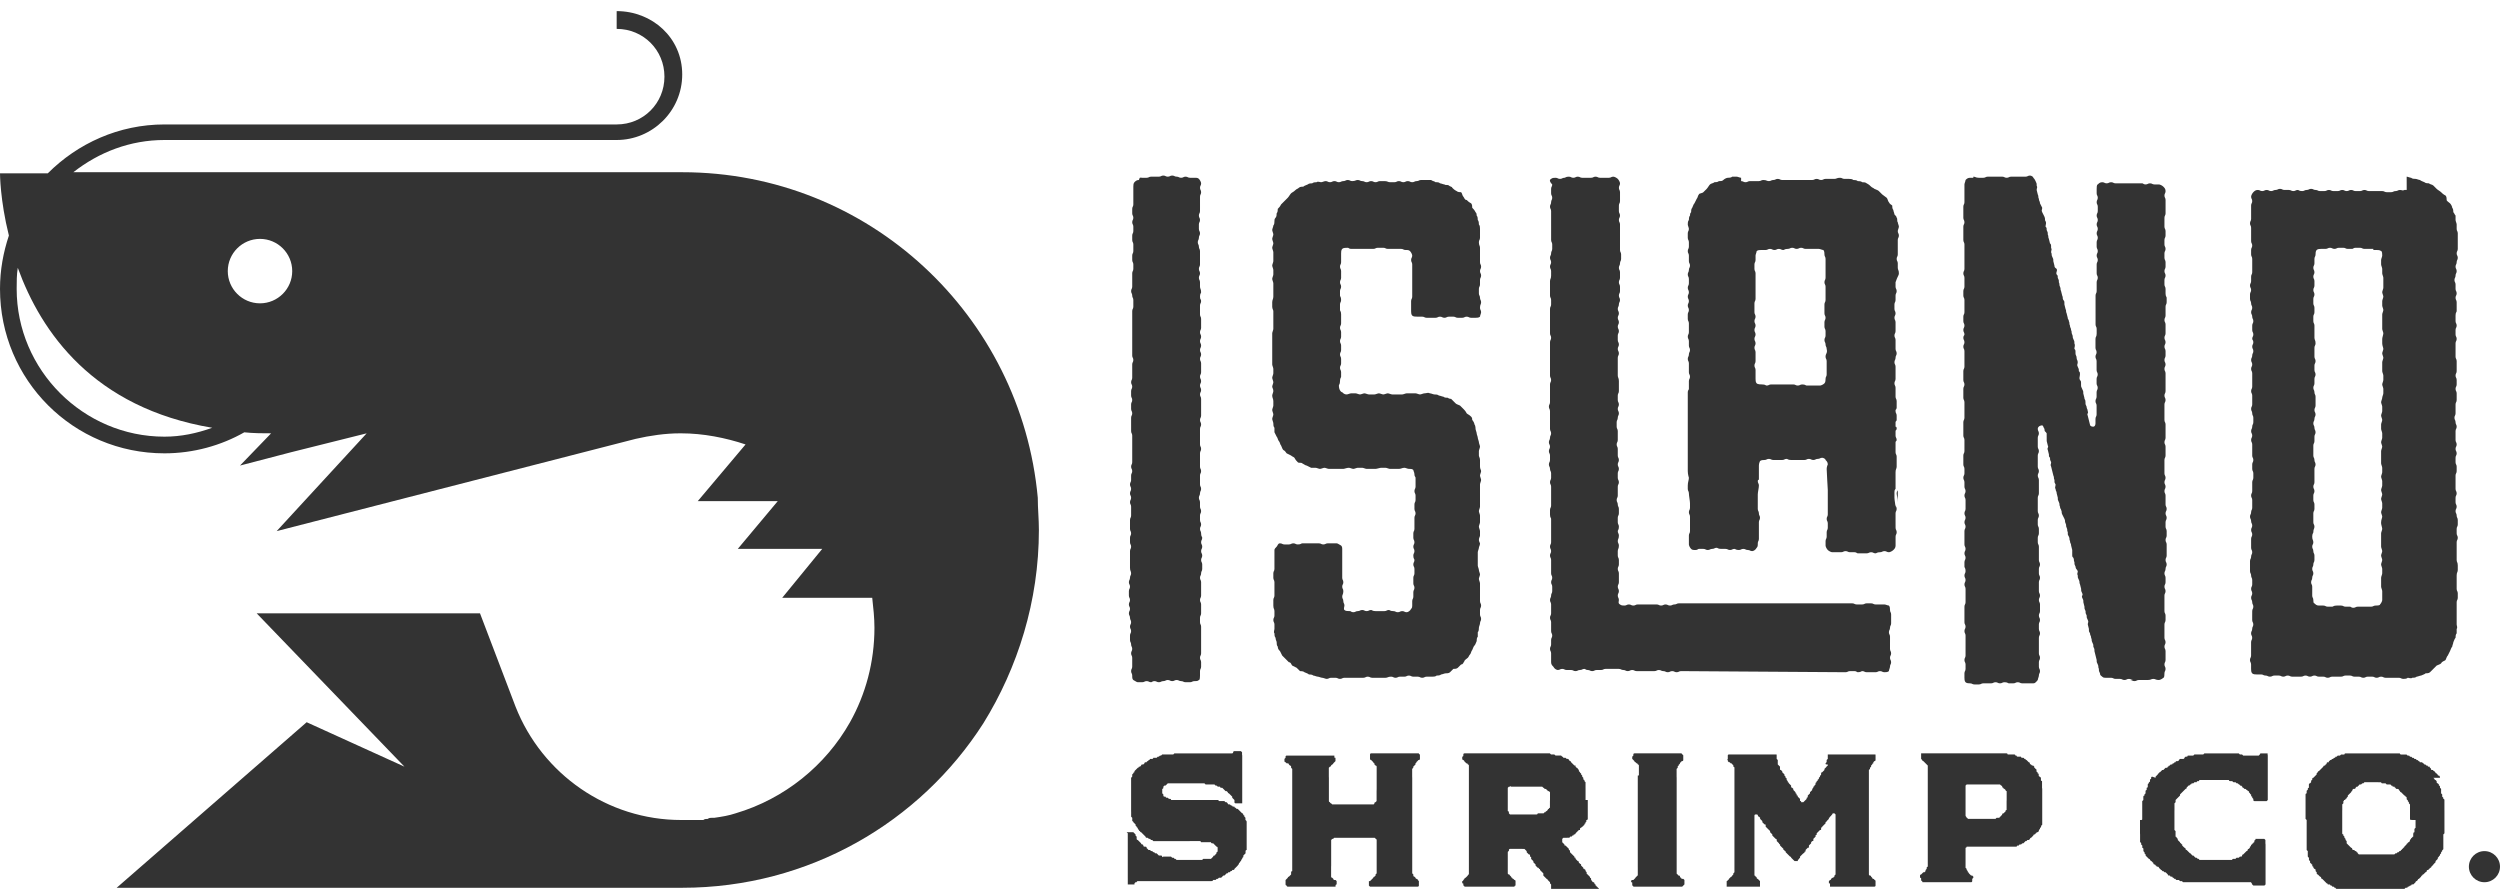
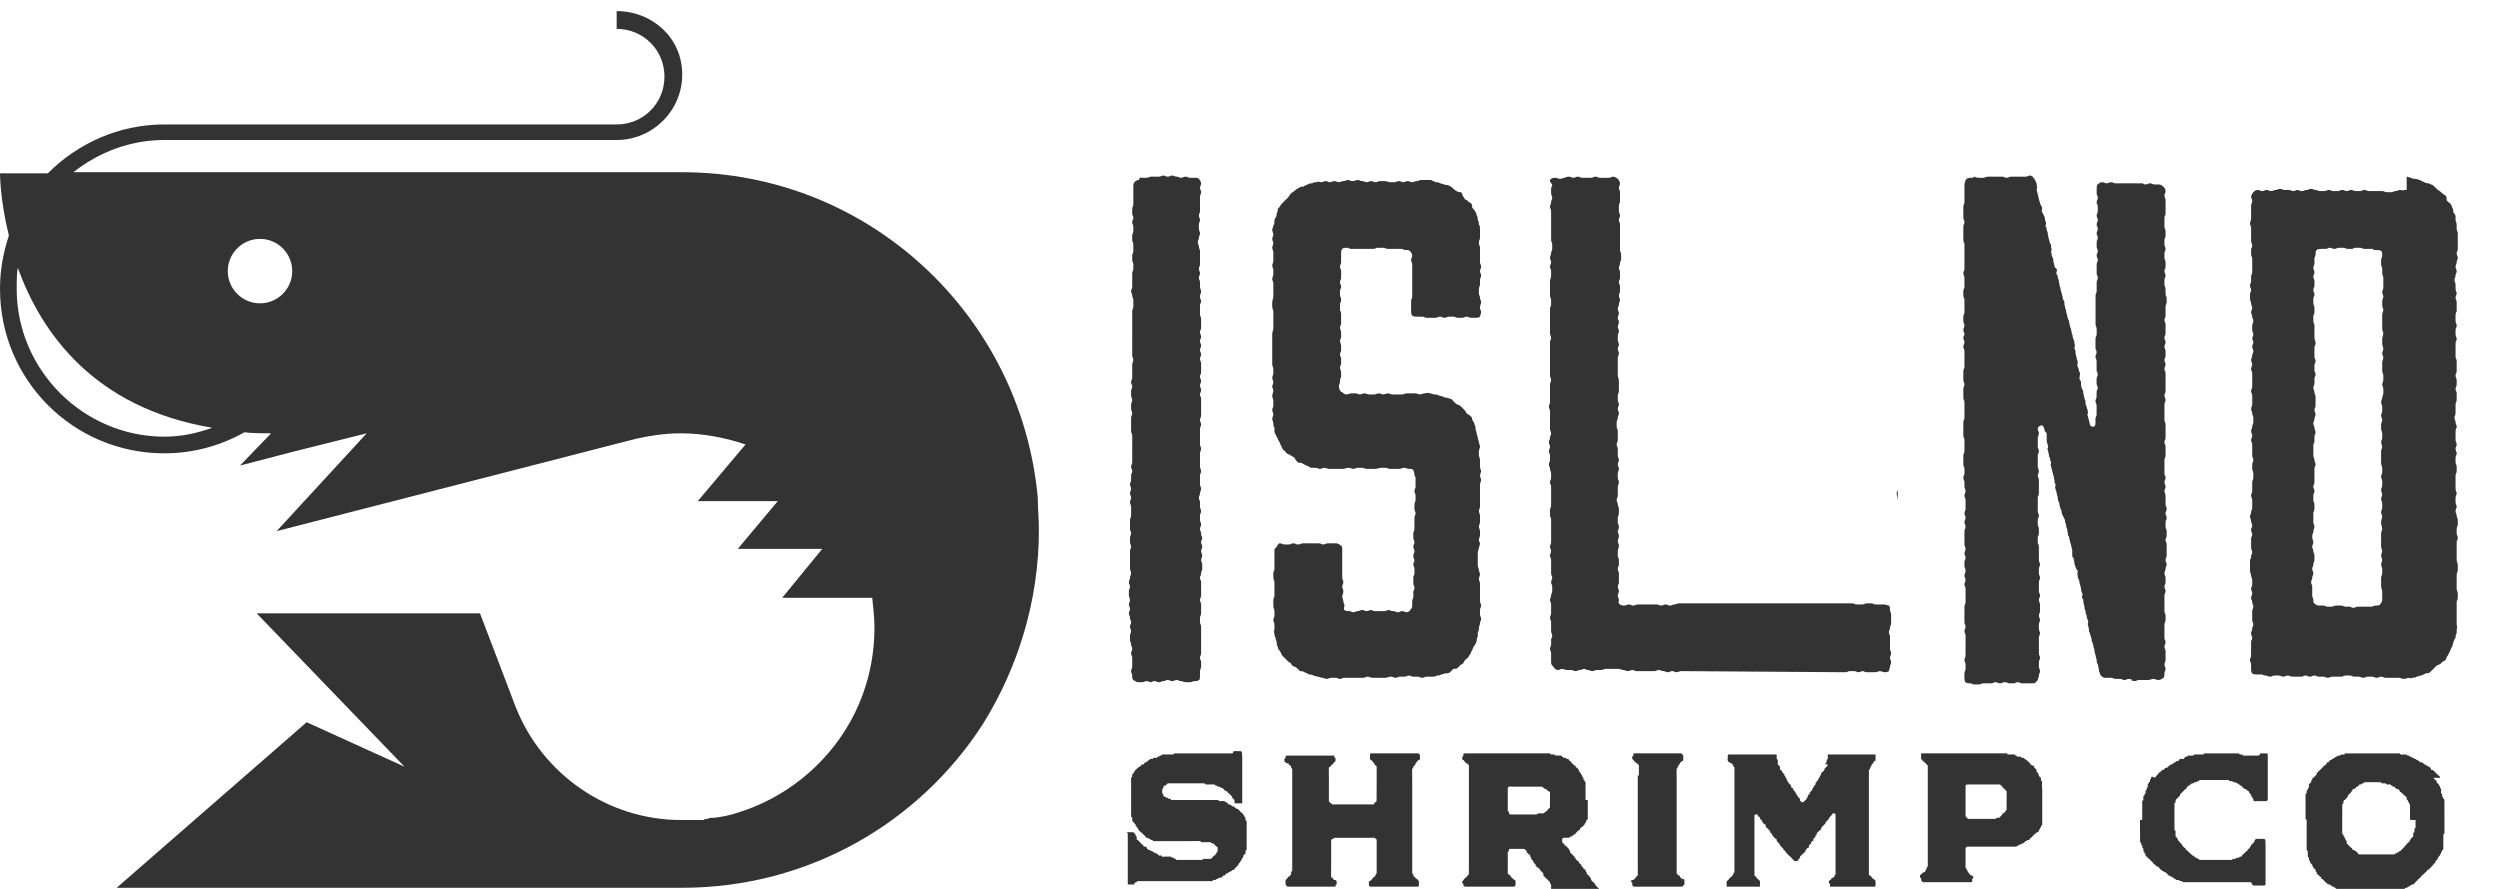
<svg xmlns="http://www.w3.org/2000/svg" version="1.1" id="Layer_2" x="0px" y="0px" viewBox="0 0 225 80" style="enable-background:new 0 0 225 80;" xml:space="preserve">
  <style type="text/css">
	.st0{fill:#333333;}
</style>
  <g>
    <g>
      <path class="st0" d="M101.4,74.9C101.4,74.9,101.4,74.9,101.4,74.9c0.1,0,0.1,0,0.2,0c0,0,0,0,0.1,0s0.1,0,0.1,0h0.1h0.1l0.1,0.1    c0,0,0,0,0.1,0.1v0.1l0.1,0.1v0.1v0.1c0,0,0,0.1,0.1,0.1l0.1,0.1l0.1,0.1l0.1,0.1c0,0,0,0.1,0.1,0.1c0,0,0.1,0,0.1,0.1    c0,0,0,0.1,0.1,0.1h0.1c0,0,0.1,0,0.1,0.1c0,0,0,0.1,0.1,0.1c0,0,0,0.1,0.1,0.1h0.1l0.1,0.1h0.1l0.1,0.1h0.1c0,0,0,0.1,0.1,0.1    h0.1l0.1,0.1l0.1,0.1h0.1h0.1c0,0,0.1,0,0.1,0.1s0.1,0,0.1,0h0.1c0,0,0,0,0.1,0c0,0,0,0,0.1,0h0.1h0.1h0.1h0.1c0,0,0,0,0.1,0.1    h0.1c0,0,0.1,0,0.1,0.1h0.1l0.1,0.1h0.1h0.1h0.1h0.1h0.1h0.1h0.1h0.1h0.1h0.1h0.1h0.1h0.1h0.1h0.1h0.1h0.1h0.1h0.1h0.1h0.1h0.1    h0.1l0.1-0.1h0.1h0.1h0.1h0.1h0.1h0.1h0.1l0.1-0.1l0.1-0.1c0,0,0-0.1,0.1-0.1c0,0,0.1,0,0.1-0.1c0,0,0,0,0.1-0.1v-0.1    c0,0,0.1,0,0.1-0.1v-0.1v-0.1v-0.1c0,0,0-0.1-0.1-0.1c0,0,0,0-0.1-0.1l-0.1-0.1l-0.1-0.1h-0.1c0,0-0.1,0-0.1-0.1h-0.1h-0.1h-0.1    h-0.1h-0.1h-0.1h-0.1h-0.1h-0.1c0,0,0-0.1-0.1-0.1h-0.1h-0.1c0,0,0,0-0.1,0h-0.1h-0.1h-0.1h-0.1h-0.1h-0.1H107h-0.1h-0.1h-0.1    h-0.1h-0.1h-0.1h-0.1h-0.1h-0.1H106h-0.1h-0.1h-0.1h-0.1h-0.1h-0.1h-0.1h-0.1h-0.1H105h-0.1h-0.1h-0.1h-0.1h-0.1h-0.1h-0.1h-0.1    h-0.1H104h-0.1h-0.1l-0.1-0.1h-0.1l-0.1-0.1c0,0,0,0-0.1,0c0,0,0,0-0.1-0.1h-0.1c0,0-0.1,0-0.1-0.1l-0.1-0.1l-0.1-0.1    c0,0,0,0-0.1-0.1c0,0,0,0-0.1-0.1c0,0-0.1,0-0.1-0.1c0,0-0.1,0-0.1-0.1c0,0,0,0-0.1-0.1v-0.1c0,0-0.1,0-0.1-0.1c0,0,0,0-0.1-0.1    v-0.1c0,0,0,0-0.1-0.1c0,0,0,0-0.1-0.1c0,0,0-0.1-0.1-0.1v-0.1v-0.1v-0.1l-0.1-0.1v-0.1v-0.1v-0.1c0,0,0,0,0-0.1V73v-0.1v-0.1    v-0.1v-0.1v-0.1v-0.1v-0.1v-0.1v-0.1V72v-1v-0.1v-0.1v-0.1v-0.1v-0.1v-0.1v-0.1v-0.1v-0.1V70l0.1-0.1v-0.1v-0.1c0,0,0,0,0.1-0.1    c0,0,0-0.1,0.1-0.1v-0.1l0.1-0.1l0.1-0.1l0.1-0.1c0,0,0.1,0,0.1-0.1h0.1l0.1-0.1c0,0,0-0.1,0.1-0.1h0.1l0.1-0.1c0,0,0-0.1,0.1-0.1    h0.1c0,0,0-0.1,0.1-0.1c0,0,0,0,0.1-0.1c0,0,0.1,0,0.1-0.1h0.1h0.1c0,0,0.1,0,0.1-0.1h0.1h0.1h0.1l0.1-0.1h0.1c0,0,0,0,0.1-0.1    h0.1l0.1-0.1h0.1h0.1h0.1h0.1h0.1h0.1c0,0,0,0,0.1,0h0.1h0.1h0.1l0.1-0.1h0.1h0.1h0.1h0.1h0.1h0.1h0.1h0.1h0.1h0.1h0.1h0.1h0.1    h0.1h0.1h0.1h0.1h0.1h0.1c0.1,0,0.1,0,0.1,0h0.1h0.1h0.1h0.1h0.1h0.1h0.1h0.1h0.1h0.1h0.1h0.1h0.1h0.1h0.1h0.1h0.1h0.1h0.1h0.1    h0.1h0.1h0.1h0.1h0.1h0.1h0.1h0.1h0.1h0.1c0.1,0,0.1,0,0.1,0h0.1c0,0,0.1,0,0.1-0.1c0,0,0-0.1,0.1-0.1c0,0,0,0,0.1,0s0.1,0,0.1,0    h0.1c0,0,0,0,0.1,0h0.1h0.1l0.1,0.1v0.1v0.1V68v0.1v0.1v0.1v0.1v0.1V69v0.1v0.1v0.1c0,0,0,0,0,0.1v0.1v0.1v0.1v0.1v0.1V70v0.1v0.1    v0.1v0.1v0.1v0.1v0.1v0.1v0.1V71v0.1v0.1v0.1v0.1v0.1v0.1v0.1v0.1V72v0.1v0.1v0.1h-0.1c-0.1,0,0,0-0.1,0c0,0,0,0-0.1,0h-0.1    c0,0,0,0-0.1,0h-0.1c0,0-0.1,0-0.1-0.1v-0.1V72c0,0,0,0-0.1-0.1c0,0,0,0-0.1-0.1v-0.1l-0.1-0.1c0,0,0,0-0.1-0.1c0,0,0,0-0.1-0.1    c0,0-0.1,0-0.1-0.1l-0.1-0.1h-0.1l-0.1-0.1l-0.1-0.1c0,0,0,0-0.1-0.1h-0.1c0,0-0.1,0-0.1-0.1h-0.1h-0.1l-0.1-0.1h-0.1l-0.1-0.1    h-0.1c0,0,0,0-0.1,0H109c0,0,0,0-0.1,0h-0.1h-0.1h-0.1h-0.1l-0.1-0.1h-0.1h-0.1c0,0,0,0-0.1,0H108h-0.1h-0.1h-0.1h-0.1h-0.1h-0.1    h-0.1h-0.1H107h-0.1h-0.1h-0.1h-0.1h-0.1h-0.1h-0.1h-0.1h-0.1H106h-0.1h-0.1h-0.1h-0.1h-0.1h-0.1h-0.1h-0.1h-0.1l-0.1,0.1    c0,0,0,0-0.1,0.1h-0.1l-0.1,0.1v0.1c0,0,0,0.1-0.1,0.1v0.1v0.1v0.1v0.1l0.1,0.1v0.1c0,0,0,0.1,0.1,0.1c0,0,0,0,0.1,0    c0,0,0,0.1,0.1,0.1h0.1l0.1,0.1c0,0,0,0,0.1,0c0,0,0.1,0,0.1,0.1h0.1c0,0,0,0,0.1,0h0.1h0.1h0.1h0.1h0.1h0.1h0.1h0.1h0.1    c0,0,0,0,0.1,0h0.1c0,0,0,0,0.1,0h0.1h0.1h0.1h0.1h0.1h0.1h0.1h0.1h0.1h0.1h0.1h0.1h0.1h0.1h0.1h0.1h0.1h0.1h0.1h0.1h0.1h0.1h0.1    h0.1h0.1h0.1h0.1h0.1c0,0,0.1,0,0.1,0.1h0.1h0.1h0.1h0.1h0.1c0,0,0,0,0.1,0.1h0.1c0,0,0,0,0.1,0.1c0,0,0,0.1,0.1,0.1    c0,0,0,0,0.1,0l0.1,0.1h0.1c0,0,0,0.1,0.1,0.1h0.1c0,0,0,0.1,0.1,0.1c0,0,0,0,0.1,0.1c0,0,0,0,0.1,0l0.1,0.1c0,0,0,0,0.1,0.1    c0,0,0,0,0.1,0.1c0,0,0,0,0.1,0.1c0,0,0.1,0,0.1,0.1c0,0,0,0.1,0.1,0.1v0.1c0,0,0,0,0.1,0.1v0.1v0.1c0,0,0,0,0.1,0.1V74v0.1v0.1    v0.1v0.1v0.1v0.1v0.1v0.1v0.1V75v0.1v0.1v0.1v0.1v0.1v0.1v0.1v0.1v0.1V76v0.1v0.1v0.1v0.1v0.1c0,0-0.1,0-0.1,0.1v0.1    c0,0,0,0,0,0.1l-0.1,0.1c0,0,0,0-0.1,0.1v0.1c0,0,0,0.1-0.1,0.1v0.1c0,0,0,0-0.1,0.1c0,0,0,0,0,0.1c0,0-0.1,0-0.1,0.1    c0,0,0,0-0.1,0.1v0.1c0,0-0.1,0-0.1,0.1c0,0,0,0-0.1,0.1c0,0,0,0-0.1,0.1l-0.1,0.1c0,0,0,0.1-0.1,0.1h-0.1c0,0,0,0.1-0.1,0.1    c0,0-0.1,0-0.1,0.1h-0.1c0,0-0.1,0-0.1,0.1h-0.1l-0.1,0.1l-0.1,0.1h-0.1l-0.1,0.1l-0.1,0.1h-0.1c0,0,0,0-0.1,0l-0.1,0.1    c0,0,0,0-0.1,0l-0.1,0.1h-0.1h-0.1l-0.1,0.1H109h-0.1h-0.1h-0.1h-0.1h-0.1h-0.1h-0.1h-0.1h-0.1H108h-0.1h-0.1h-0.1h-0.1h-0.1h-0.1    h-0.1h-0.1h-0.1H107l0,0h-0.1h-0.1h-0.1h-0.1h-0.1h-0.1h-0.1h-0.1h-0.1H106h-0.1h-0.1h-0.1h-0.1h-0.1h-0.1h-0.1h-0.1H105h-0.1    h-0.1h-0.1h-0.1h-0.1h-0.1h-0.1h-0.1h-0.1H104h-0.1h-0.1h-0.1h-0.1h-0.1h-0.1h-0.1h-0.1h-0.1H103h-0.1h-0.1h-0.1h-0.1h-0.1h-0.1    c0,0-0.1,0-0.1,0.1h-0.1l-0.1,0.1c0,0,0,0,0,0.1H102c0,0,0,0-0.1,0h-0.1c0,0,0,0-0.1,0h-0.1c0,0,0,0-0.1,0c0,0,0,0,0-0.1    c0,0,0,0,0-0.1v-0.1v-0.1v-0.1V79v-0.1v-0.1v-0.1v-0.1v-0.1v-0.1v-0.1v-0.1v-0.1V78v-0.1v-0.1v-0.1v-0.1v-0.1v-0.1v-0.1v-0.1v-0.1    V77v-0.1V77v-0.1v-0.1v-0.1v-0.1v-0.1v-0.1v-0.1v-0.1v-0.1V76v-0.1v-0.1v-0.1v-0.1v-0.1v-0.1v-0.1c0,0,0,0,0-0.1v-0.1V75    C101.4,74.9,101.4,74.9,101.4,74.9z" />
      <path class="st0" d="M123.9,69.7L123.9,69.7v-0.2v-0.1c0-0.1,0-0.1,0-0.1v-0.1v-0.1V69c0,0,0-0.1-0.1-0.1l-0.1-0.1v-0.1    c0,0-0.1,0-0.1-0.1l-0.1-0.1l-0.1-0.1c0,0-0.1,0-0.1-0.1v-0.1c0,0,0,0,0-0.1c0,0,0,0,0-0.1v-0.1c0,0,0-0.1,0.1-0.1h0.1h0.1h0.1    h0.1h0.1h0.1h0.1h0.1h0.1h0.1h0.1h0.1h0.1h0.1h0.1h0.1h0.1h0.1h0.1h0.1h0.1h0.1h0.1h0.1h0.1h0.1h0.1h0.1h0.1h0.1h0.1h0.1h0.1h0.1    h0.1h0.1h0.1h0.1h0.1h0.1h0.1h0.1h0.1c0,0,0,0.1,0.1,0.1c0,0.1,0,0.1,0,0.1c0,0.1,0,0.1,0,0.1c0,0.1,0,0.1,0,0.1    c0,0.1,0,0.1,0,0.1s0,0.1-0.1,0.1c0,0-0.1,0-0.1,0.1c0,0-0.1,0-0.1,0.1l-0.1,0.1v0.1l-0.1,0.1c0,0,0,0-0.1,0.1v0.1    c0,0,0,0-0.1,0.1v0.1v0.1v0.1v0.1v0.1v0.1v0.1V70v0.1c0,0.1,0,0.1,0,0.1v0.1v0.1c0,0.1,0,0.1,0,0.1c0,0.1,0,0.1,0,0.1    c0,0.1,0,0.1,0,0.1c0,0.1,0,0.1,0,0.1c0,0.1,0,0.1,0,0.1V71c0,0.1,0,0.1,0,0.1v0.1v0.1v0.1v0.1c0,0,0,0,0,0.1v0.1v0.1    c0,0,0,0,0,0.1c0,0,0,0,0,0.1v0.1v0.1c0,0,0,0,0,0.1v0.1v0.1v0.1v0.1v0.1V73c0,0.1,0,0.1,0,0.1v0.1c0,0.1,0,0.1,0,0.1    c0,0.1,0,0.1,0,0.1v0.1c0,0.1,0,0.1,0,0.1v0.1c0,0.1,0,0.1,0,0.1c0,0.1,0,0.1,0,0.1c0,0.1,0,0.1,0,0.1c0,0.1,0,0.1,0,0.1v0.1    c0,0.1,0,0.1,0,0.1c0,0.1,0,0.1,0,0.1s0,0,0,0.1v0.1c0,0,0,0,0,0.1v0.1c0,0,0,0,0,0.1V75c0,0,0,0,0,0.1v0.1c0,0,0,0,0,0.1    c0,0,0,0,0,0.1c0,0,0,0,0,0.1c0,0,0,0,0,0.1c0,0,0,0,0,0.1c0,0,0,0,0,0.1v0.1V76v0.1v0.1c0,0.1,0,0.1,0,0.1c0,0.1,0,0.1,0,0.1v0.1    v0.1v0.1c0,0.1,0,0.1,0,0.1c0,0.1,0,0.1,0,0.1V77c0,0.1,0,0.1,0,0.1c0,0.1,0,0.1,0,0.1c0,0.1,0,0.1,0,0.1c0,0.1,0,0.1,0,0.1v0.1    c0,0.1,0,0.1,0,0.1v0.1c0,0,0,0,0,0.1v0.1V78v0.1v0.1v0.1v0.1v0.1v0.1l0.1,0.1v0.1c0,0,0,0.1,0.1,0.1c0,0,0,0,0.1,0.1    c0,0,0,0.1,0.1,0.1c0,0,0.1,0,0.1,0.1c0,0,0,0,0.1,0.1v0.1c0,0,0,0,0,0.1c0,0,0,0,0,0.1v0.1c0,0,0,0.1-0.1,0.1h-0.1h-0.1h-0.1    h-0.1h-0.1H127h-0.1h-0.1h-0.1h-0.1h-0.1h-0.1h-0.1h-0.1h-0.1H126h-0.1h-0.1h-0.1h-0.1h-0.1h-0.1h-0.1h-0.1h-0.1H125h-0.1h-0.1    h-0.1h-0.1h-0.1h-0.1h-0.1h-0.1h-0.1H124h-0.1h-0.1h-0.1h-0.1h-0.1h-0.1h-0.1l-0.1-0.1c0-0.1,0-0.1,0-0.1c0-0.1,0,0,0-0.1    s0-0.1,0-0.1v-0.1h0.1l0.1-0.1l0.1-0.1l0.1-0.1c0,0,0-0.1,0.1-0.1l0.1-0.1v-0.1l0.1-0.1v-0.1v-0.1v-0.1v-0.1V78v-0.1v-0.1    c0-0.1,0-0.1,0-0.1c0-0.1,0-0.1,0-0.1c0-0.1,0-0.1,0-0.1v-0.1v-0.1c0,0,0,0,0-0.1v-0.1V77c0,0,0,0,0-0.1c0,0,0,0,0-0.1    c0,0,0,0,0-0.1v-0.1c0-0.1,0-0.1,0-0.1c0-0.1,0-0.1,0-0.1v-0.1c0-0.1,0-0.1,0-0.1c0-0.1,0-0.1,0-0.1V76c0-0.1,0-0.1,0-0.1v-0.1    v-0.1v-0.1c0,0,0-0.1-0.1-0.1c0,0,0-0.1-0.1-0.1c0,0,0,0-0.1,0c0,0,0,0-0.1,0h-0.1c0,0,0,0-0.1,0h-0.1h-0.1H123h0h-0.1    c0,0,0,0-0.1,0h-0.1h-0.1c0,0,0,0-0.1,0c0,0,0,0-0.1,0h-0.1c-0.1,0-0.1,0-0.1,0c-0.1,0-0.1,0-0.1,0c-0.1,0-0.1,0-0.1,0h-0.1h-0.1    c-0.1,0-0.1,0-0.1,0h-0.1c-0.1,0-0.1,0-0.1,0c-0.1,0-0.1,0-0.1,0c-0.1,0-0.1,0-0.1,0c-0.1,0-0.1,0-0.1,0c-0.1,0-0.1,0-0.1,0    s0,0-0.1,0h-0.1h-0.1c0,0,0,0-0.1,0c0,0,0,0-0.1,0h-0.1h-0.1c0,0,0,0-0.1,0c0,0,0,0-0.1,0h-0.1c0,0-0.1,0-0.1,0.1h-0.1    c0,0,0,0-0.1,0.1c0,0,0,0,0,0.1c0,0,0,0,0,0.1v0.1c0,0,0,0,0,0.1c0,0,0,0,0,0.1c0,0,0,0,0,0.1c0,0,0,0,0,0.1v0.1c0,0,0,0,0,0.1    c0,0,0,0,0,0.1s0,0.1,0,0.1v0.1c0,0.1,0,0.1,0,0.1c0,0.1,0,0.1,0,0.1c0,0.1,0,0.1,0,0.1v0.1c0,0.1,0,0.1,0,0.1c0,0.1,0,0.1,0,0.1    c0,0.1,0,0.1,0,0.1v0.1c0,0.1,0,0.1,0,0.1s0,0,0,0.1c0,0,0,0,0,0.1V78v0.1v0.1v0.1v0.1v0.1v0.1c0,0,0,0,0,0.1v0.1v0.1    c0,0,0,0.1,0.1,0.1c0,0,0,0,0.1,0.1c0,0,0,0.1,0.1,0.1h0.1l0.1,0.1v0.1v0.1v0.1c0,0-0.1,0-0.1,0.1v0.1h-0.1H120h-0.1h-0.1h-0.1    h-0.1h-0.1h-0.1h-0.1h-0.1H119h-0.1h-0.1h-0.1h-0.1h-0.1h-0.1h-0.1h-0.1h-0.1H118h-0.1h-0.1h-0.1h-0.1h-0.1h-0.1h-0.1h-0.1h-0.1    H117h-0.1h-0.1h-0.1h-0.1h-0.1h-0.1h-0.1h-0.1h-0.1H116h-0.1c0,0-0.1,0-0.1-0.1c0,0-0.1,0-0.1-0.1s0-0.1,0-0.1c0-0.1,0-0.1,0-0.1    v-0.1v-0.1c0,0,0,0,0.1-0.1l0.1-0.1c0,0,0-0.1,0.1-0.1c0,0,0,0,0.1-0.1l0.1-0.1v-0.1v-0.1c0,0,0-0.1,0.1-0.1v-0.1v-0.1v-0.1V78    v-0.1v-0.1v-0.1v-0.1c0-0.1,0-0.1,0-0.1c0-0.1,0-0.1,0-0.1s0,0,0-0.1c0,0,0,0,0-0.1v-0.1V77c0,0,0,0,0-0.1c0,0,0,0,0-0.1    c0,0,0,0,0-0.1c0,0,0,0,0-0.1c0,0,0,0,0-0.1c0,0,0,0,0-0.1c0,0,0,0,0-0.1c0,0,0,0,0-0.1c0,0,0,0,0-0.1c0,0,0,0,0-0.1    c0,0,0,0,0-0.1v-0.1c0-0.1,0-0.1,0-0.1c0-0.1,0-0.1,0-0.1v-0.1c0-0.1,0-0.1,0-0.1c0-0.1,0-0.1,0-0.1c0-0.1,0-0.1,0-0.1    c0-0.1,0-0.1,0-0.1c0-0.1,0-0.1,0-0.1c0-0.1,0-0.1,0-0.1c0-0.1,0-0.1,0-0.1v-0.1c0-0.1,0-0.1,0-0.1v-0.1c0-0.1,0-0.1,0-0.1    c0-0.1,0-0.1,0-0.1c0-0.1,0-0.1,0-0.1s0,0,0-0.1V74v0v-0.1c0,0,0,0,0-0.1v-0.1c0,0,0,0,0-0.1c0,0,0,0,0-0.1c0,0,0,0,0-0.1v-0.1    v-0.1c0,0,0,0,0-0.1c0,0,0,0,0-0.1c0,0,0,0,0-0.1v-0.1v-0.1v-0.1c0-0.1,0-0.1,0-0.1c0-0.1,0-0.1,0-0.1c0-0.1,0-0.1,0-0.1    c0-0.1,0-0.1,0-0.1c0-0.1,0-0.1,0-0.1c0-0.1,0-0.1,0-0.1v-0.1v-0.1c0-0.1,0-0.1,0-0.1c0-0.1,0-0.1,0-0.1v-0.1c0-0.1,0-0.1,0-0.1    v-0.1c0-0.1,0-0.1,0-0.1v-0.1c0,0,0,0,0-0.1v-0.1v-0.1v-0.1c0,0,0,0,0-0.1c0,0,0,0,0-0.1c0,0,0,0,0-0.1v-0.1c0,0,0,0,0-0.1    c0,0,0,0,0-0.1V70c0,0,0,0,0-0.1v-0.1v-0.1v-0.1c0-0.1,0-0.1,0-0.1v-0.1v-0.1v-0.1l-0.1-0.1V69c0,0,0-0.1-0.1-0.1l-0.1-0.1    c0,0,0-0.1-0.1-0.1h-0.1l-0.1-0.1c0,0-0.1,0-0.1-0.1v-0.1c0,0,0,0,0-0.1c0,0,0,0,0.1-0.1c0,0,0,0,0-0.1c0,0,0-0.1,0.1-0.1h0.1h0.1    h0.1h0.1h0.1h0.1h0.1h0.1h0.1h0.1h0.1h0.1h0.1h0.1h0.1h0.1h0.1h0.1h0.1h0.1h0.1h0.1h0.1h0.1h0.1h0.1h0.1h0.1h0.1h0.1h0.1h0.1h0.1    h0.1h0.1h0.1h0.1h0.1h0.1h0.1h0.1h0.1h0.1v0.1c0,0.1,0,0.1,0.1,0.1c0,0.1,0,0.1,0,0.1c0,0.1,0,0.1,0,0.1c0,0.1,0,0.1,0,0.1    l-0.1,0.1c0,0,0,0-0.1,0.1c0,0,0,0.1-0.1,0.1l-0.1,0.1c0,0,0,0.1-0.1,0.1c0,0,0,0-0.1,0.1v0.1c0,0,0,0,0,0.1v0.1c0,0,0,0,0,0.1    c0,0,0,0,0,0.1v0.1v0.1v0.1V70v0.1c0,0.1,0,0.1,0,0.1c0,0.1,0,0.1,0,0.1c0,0.1,0,0.1,0,0.1c0,0.1,0,0.1,0,0.1c0,0.1,0,0.1,0,0.1    v0.1c0,0.1,0,0.1,0,0.1s0,0,0,0.1s0,0.1,0,0.1c0,0.1,0,0.1,0,0.1V71v0.1c0,0.1,0,0.1,0,0.1c0,0.1,0,0.1,0,0.1c0,0.1,0,0.1,0,0.1    c0,0.1,0,0.1,0,0.1c0,0.1,0,0.1,0,0.1c0,0.1,0,0.1,0,0.1s0,0,0,0.1c0,0,0,0,0,0.1c0,0,0,0,0,0.1v0.1c0,0,0,0.1,0.1,0.1    c0,0,0,0.1,0.1,0.1c0,0,0,0,0.1,0.1h0.1h0.1h0.1h0.1h0.1h0.1c0.1,0,0.1,0,0.1,0c0.1,0,0.1,0,0.1,0h0.1h0.1h0.1c0.1,0,0.1,0,0.1,0    s0,0,0.1,0h0.1c0,0,0,0,0.1,0c0,0,0,0,0.1,0h0.1h0.1c0,0,0,0,0.1,0c0,0,0,0,0.1,0c0,0,0,0,0.1,0s0.1,0,0.1,0c0.1,0,0.1,0,0.1,0    h0.1c0.1,0,0.1,0,0.1,0h0.1h0.1c0.1,0,0.1,0,0.1,0c0.1,0,0.1,0,0.1,0h0.1c0.1,0,0.1,0,0.1,0c0.1,0,0.1,0,0.1,0c0.1,0,0.1,0,0.1,0    h0.1h0.1h0.1h0.1c0,0,0.1,0,0.1-0.1c0,0,0-0.1,0.1-0.1c0,0,0,0,0.1-0.1c0,0,0,0,0-0.1v0c0-0.1,0-0.1,0-0.1v-0.1v-0.1    c0,0,0,0,0-0.1c0,0,0,0,0-0.1c0,0,0,0,0-0.1c0,0,0,0,0-0.1c0,0,0,0,0-0.1V71c0,0,0,0,0-0.1c0,0,0,0,0-0.1c0,0,0,0,0-0.1    c0,0,0,0,0-0.1c0,0,0,0,0-0.1v-0.1v-0.1v-0.1v-0.1V70v-0.1c0,0,0,0,0-0.1C123.9,69.8,123.9,69.8,123.9,69.7z" />
      <path class="st0" d="M142.9,72C142.9,72,142.9,72.1,142.9,72c0,0.1,0,0.2,0,0.2v0.1v0.1v0.1v0.1v0.1v0.1v0.1V73v0.1v0.1v0.1v0.1    v0.1v0.1v0.1c0,0,0,0.1-0.1,0.1s0,0.1,0,0.1l-0.1,0.1c0,0,0,0,0,0.1c0,0-0.1,0-0.1,0.1c0,0,0,0.1-0.1,0.1c0,0,0,0.1-0.1,0.1    l-0.1,0.1c0,0-0.1,0-0.1,0.1v0.1h-0.1l-0.1,0.1l-0.1,0.1c0,0,0,0-0.1,0.1c0,0,0,0.1-0.1,0.1c0,0-0.1,0-0.1,0.1h-0.1    c0,0,0,0.1-0.1,0.1h-0.1c0,0,0,0.1-0.1,0.1c0,0,0,0-0.1,0H141c0,0,0,0-0.1,0h-0.1h-0.1l-0.1,0.1c0,0,0,0,0,0.1v0.1v0.1    c0,0,0,0,0.1,0.1l0.1,0.1c0,0.1,0,0.1,0.1,0.1l0.1,0.1c0,0,0,0,0.1,0.1c0,0,0,0,0.1,0.1c0,0,0,0,0,0.1c0,0,0.1,0,0.1,0.1v0.1    l0.1,0.1l0.1,0.1c0,0,0,0,0.1,0.1c0,0,0,0,0.1,0.1c0,0.1,0,0.1,0.1,0.1c0,0.1,0,0.1,0,0.1s0,0,0.1,0.1l0.1,0.1c0,0,0.1,0,0.1,0.1    s0,0.1,0.1,0.1c0,0.1,0,0,0.1,0.1v0.1c0,0,0,0,0.1,0.1l0.1,0.1c0,0.1,0,0.1,0.1,0.1c0,0.1,0,0,0.1,0.1c0,0.1,0,0.1,0,0.1l0.1,0.1    c0,0,0,0,0,0.1c0,0,0,0.1,0.1,0.1c0,0,0,0.1,0.1,0.1c0,0,0,0.1,0.1,0.1V79c0,0,0.1,0,0.1,0.1v0.1l0.1,0.1c0,0,0,0.1,0.1,0.1    c0,0,0.1,0,0.1,0.1c0,0,0,0.1,0.1,0.1v0.1c0,0,0.1,0,0.1,0.1c0,0,0.1,0,0.1,0.1c0,0,0.1,0,0.1,0.1c0,0,0,0.1,0.1,0.1l0.1,0.1h0.1    c0,0,0,0.1,0.1,0.1v0.1c0,0,0,0,0,0.1c0,0,0,0,0,0.1c0,0,0,0,0,0.1c0,0,0,0,0,0.1c0,0,0,0.1-0.1,0.1h-0.1c-0.1,0-0.1,0-0.1,0h-0.1    c-0.1,0-0.1,0-0.1,0c-0.1,0-0.1,0-0.1,0h-0.1h-0.1h-0.1c-0.1,0-0.1,0-0.1,0c-0.1,0-0.1,0-0.1,0c-0.1,0-0.1,0-0.1,0    c-0.1,0-0.1,0-0.1,0h-0.1c-0.1,0-0.1,0-0.1,0h-0.1c-0.1,0-0.1,0-0.1,0s0,0-0.1,0c0,0,0,0-0.1,0h-0.1c0,0,0,0-0.1,0c0,0,0,0-0.1,0    c0,0,0,0-0.1,0h-0.1c0,0,0,0-0.1,0c0,0,0,0-0.1,0c0,0,0,0-0.1,0c0,0,0,0-0.1,0c0,0,0,0-0.1,0h-0.1h-0.1c0,0,0,0-0.1,0H141    c-0.1,0-0.1,0-0.1,0h-0.1c-0.1,0-0.1,0-0.1,0c-0.1,0-0.1,0-0.1,0c-0.1,0-0.1,0-0.1,0h-0.1h-0.1c-0.1,0-0.1,0-0.1,0    c-0.1,0-0.1,0-0.1,0H140c-0.1,0-0.1,0-0.1,0h-0.1l-0.1-0.1c0-0.1,0-0.1,0-0.1c0-0.1,0,0-0.1-0.1c0-0.1,0-0.1,0-0.1s0,0,0-0.1v-0.1    v-0.1v-0.1V80v-0.1v-0.1c0,0,0,0,0-0.1v-0.1c0,0,0,0-0.1-0.1v-0.1l-0.1-0.1l-0.1-0.1l0,0c0-0.1,0,0-0.1-0.1c0,0,0,0-0.1-0.1    c0,0,0,0-0.1-0.1c0,0,0,0-0.1-0.1c0-0.1,0-0.1,0-0.1c0-0.1,0,0,0-0.1l-0.1-0.1c0,0,0,0-0.1-0.1c0,0,0,0-0.1-0.1    c0-0.1,0-0.1-0.1-0.1c0-0.1,0-0.1-0.1-0.1c0,0,0,0-0.1-0.1c0,0,0,0-0.1-0.1c0,0,0,0,0-0.1c0,0,0,0-0.1-0.1c0,0,0,0-0.1-0.1v-0.1    c0,0,0,0-0.1-0.1c0,0,0,0-0.1-0.1v-0.1c0-0.1,0-0.1-0.1-0.1c0-0.1,0-0.1,0-0.1c0-0.1,0-0.1-0.1-0.1c0,0,0,0-0.1-0.1    c0,0,0,0-0.1-0.1c0-0.1,0-0.1,0-0.1s0,0-0.1-0.1l-0.1-0.1h-0.1H137c-0.1,0-0.1,0-0.1,0c-0.1,0-0.1,0-0.1,0c-0.1,0-0.1,0-0.1,0    c-0.1,0-0.1,0-0.1,0c-0.1,0-0.1,0-0.1,0H136h-0.1c0,0-0.1,0-0.1,0.1v0.1c0,0-0.1,0-0.1,0.1v0.1v0.1c0,0,0,0,0,0.1v0.1v0.1v0.1v0.1    v0.1c0,0.1,0,0.1,0,0.1c0,0.1,0,0.1,0,0.1v0.1v0.1V78v0.1v0.1v0.1c0,0,0,0,0,0.1v0.1v0.1V78v0.1v0.1v0.1v0.1v0.1v0.1    c0,0,0,0.1,0.1,0.1s0,0,0.1,0.1c0,0,0,0,0.1,0.1c0,0,0,0.1,0.1,0.1c0,0,0,0.1,0.1,0.1c0,0,0,0,0.1,0.1c0,0,0.1,0,0.1,0.1    c0,0,0,0,0,0.1c0,0,0,0,0,0.1c0,0,0,0,0,0.1s0,0.1,0,0.1s-0.1,0-0.1,0.1h-0.1h-0.1H136h-0.1h-0.1h-0.1h-0.1h-0.1h-0.1h-0.1h-0.1    h-0.1H135h-0.1h-0.1h-0.1h-0.1h-0.1h-0.1h-0.1H134h-0.1h-0.1h-0.1h-0.1h-0.1h-0.1h-0.1h-0.1h-0.1H133h-0.1h-0.1h-0.1h-0.1h-0.1    h-0.1h-0.1h-0.1h-0.1H132h-0.1h-0.1c0,0,0-0.1-0.1-0.1v-0.1c0-0.1,0-0.1-0.1-0.1c0-0.1,0-0.1,0-0.1v-0.1c0,0,0.1,0,0.1-0.1    l0.1-0.1c0,0,0-0.1,0.1-0.1l0.1-0.1l0.1-0.1c0,0,0-0.1,0.1-0.1v-0.1v-0.1v-0.1v-0.1v-0.1v-0.1V78v-0.1v-0.1v-0.1    c0-0.1,0-0.1,0-0.1c0-0.1,0-0.1,0-0.1s0,0,0-0.1c0,0,0,0,0-0.1c0,0,0,0,0-0.1v-0.1V77v-0.1c0,0,0,0,0-0.1v-0.1c0,0,0,0,0-0.1    c0,0,0,0,0-0.1c0,0,0,0,0-0.1v-0.1c0,0,0,0,0-0.1c0,0,0,0,0-0.1c0,0,0,0,0-0.1v-0.1v-0.1v-0.1v-0.1v-0.1c0-0.1,0-0.1,0-0.1    c0-0.1,0-0.1,0-0.1v-0.1c0-0.1,0-0.1,0-0.1c0-0.1,0-0.1,0-0.1v-0.1c0-0.1,0-0.1,0-0.1c0-0.1,0-0.1,0-0.1v-0.1v-0.1v-0.1v-0.1v-0.1    v-0.1c0,0,0,0,0-0.1v-0.1c0,0,0,0,0-0.1c0,0,0,0,0-0.1c0,0,0,0,0-0.1c0,0,0,0,0-0.1v-0.1c0,0,0,0,0-0.1v-0.1v-0.1c0,0,0,0,0-0.1    c0,0,0,0,0-0.1v-0.1v-0.1v-0.1c0-0.1,0-0.1,0-0.1c0-0.1,0-0.1,0-0.1c0-0.1,0-0.1,0-0.1v-0.1c0-0.1,0-0.1,0-0.1c0-0.1,0-0.1,0-0.1    v-0.1c0-0.1,0-0.1,0-0.1c0-0.1,0-0.1,0-0.1c0-0.1,0-0.1,0-0.1c0-0.1,0-0.1,0-0.1v-0.1v-0.1c0-0.1,0-0.1,0-0.1v-0.1c0,0,0,0,0-0.1    c0,0,0,0,0-0.1v-0.1v-0.1v-0.1c0,0,0,0,0-0.1v-0.1c0,0,0,0,0-0.1v-0.1V70c0,0,0,0,0-0.1c0,0,0,0,0-0.1v-0.1v-0.1v-0.1v-0.1    c0-0.1,0-0.1,0-0.1c0-0.1,0-0.1,0-0.1v-0.1V69v-0.1c0,0,0-0.1-0.1-0.1c0,0,0-0.1-0.1-0.1c0,0-0.1,0-0.1-0.1c0,0-0.1,0-0.1-0.1    c0,0,0,0-0.1-0.1c0,0-0.1,0-0.1-0.1v-0.1c0,0,0,0,0-0.1c0,0,0.1,0,0.1-0.1c0,0,0,0,0-0.1c0,0,0-0.1,0.1-0.1h0.1h0.1h0.1h0.1h0.1    h0.1h0.1h0.1h0.1h0.1h0.1h0.1h0.1h0.1h0.1h0.1h0.1h0.1h0.1h0.1h0.1h0.1h0.1h0.1h0.1h0.1h0.1h0.1h0.1h0.1h0.1h0.1h0.1h0.1h0.1h0.1    h0.1h0.1h0.1h0.1h0.1h0.1h0.1h0.1h0.1h0.1c0.1,0,0.1,0,0.1,0h0.1h0.1h0.1h0.1h0.1h0.1h0.1h0.1h0.1h0.1h0.1h0.1h0.1h0.1h0.1h0.1    h0.1h0.1h0.1h0.1h0.1h0.1h0.1h0.1h0.1h0.1h0.1h0.1h0.1h0.1l0.1,0.1h0.1h0.1h0.1L140,68c0,0,0,0,0.1,0h0.1h0.1h0.1h0.1l0.1,0.1    c0,0,0.1,0,0.1,0.1h0.1h0.1l0.1,0.1h0.1c0,0,0.1,0,0.1,0.1c0,0,0,0,0.1,0.1c0,0,0.1,0,0.1,0.1c0,0,0,0,0.1,0.1l0.1,0.1l0.1,0.1    h0.1V69l0.1,0.1c0,0,0.1,0,0.1,0.1c0,0,0,0,0.1,0.1v0.1l0.1,0.1c0,0,0,0.1,0.1,0.1v0.1l0.1,0.1v0.1l0.1,0.1v0.1c0,0,0,0.1,0.1,0.1    v0.1l0.1,0.1v0.1v0.1v0.1v0.1v0.1V71v0.1v0.1v0.1v0.1v0.1v0.1v0.1v0.1c0,0.1,0,0.1,0,0.1V72L142.9,72L142.9,72L142.9,72z     M135.9,70.8h-0.1c0,0,0,0-0.1,0.1V71v0.1c0,0,0,0,0,0.1v0.1v0.1v0.1c0,0,0,0,0,0.1c0,0,0,0,0,0.1s0,0.1,0,0.1v0.1    c0,0.1,0,0.1,0,0.1c0,0.1,0,0.1,0,0.1v0.1c0,0.1,0,0.1,0,0.1v0.1v0.1c0,0.1,0,0.1,0,0.1c0,0.1,0,0.1,0,0.1v0.1v0.1V73    c0,0,0.1,0,0.1,0.1v0.1l0.1,0.1h0.1c0.1,0,0.1,0,0.1,0s0,0,0.1,0h0.1c0,0,0,0,0.1,0h0.1h0.1c0,0,0,0,0.1,0h0.1h0.1h0.1    c0.1,0,0.1,0,0.1,0h0.1h0.1h0.1c0.1,0,0.1,0,0.1,0c0.1,0,0.1,0,0.1,0h0.1h0.1h0.1h0.1h0.1h0.1h0.1c0,0,0.1,0,0.1-0.1h0.1    c0,0,0,0,0.1,0h0.1h0.1h0.1c0,0,0.1,0,0.1-0.1h0.1c0,0,0-0.1,0.1-0.1c0,0,0,0,0.1-0.1c0,0,0-0.1,0.1-0.1c0,0,0-0.1,0.1-0.1v-0.1    v-0.1v-0.1c0,0,0,0,0-0.1v-0.1v-0.1V72v-0.1v-0.1v-0.1v-0.1v-0.1v-0.1v-0.1c0,0,0,0-0.1-0.1h-0.1c0,0,0-0.1-0.1-0.1    c0,0,0-0.1-0.1-0.1H139c0,0,0-0.1-0.1-0.1c0,0,0,0-0.1-0.1c0,0,0,0-0.1,0h-0.1h-0.1c0,0,0,0-0.1,0h-0.1h-0.1h-0.1H138h-0.1h-0.1    h-0.1h-0.1c0,0,0,0-0.1,0c0,0,0,0-0.1,0c0,0,0,0-0.1,0h-0.1c0,0,0,0-0.1,0c0,0,0,0-0.1,0s-0.1,0-0.1,0h-0.1c-0.1,0-0.1,0-0.1,0    h-0.1c-0.1,0-0.1,0-0.1,0h-0.1h-0.1h-0.1h-0.1H136C135.9,70.7,135.9,70.8,135.9,70.8z" />
      <path class="st0" d="M147.5,69.7L147.5,69.7v-0.2v-0.1v-0.1v-0.1v-0.1V69v-0.1c0,0,0-0.1-0.1-0.1c0,0,0-0.1-0.1-0.1    c0,0,0,0-0.1-0.1c0,0-0.1,0-0.1-0.1l-0.1-0.1c0,0,0,0-0.1-0.1v-0.1c0,0,0,0,0-0.1c0,0,0,0,0.1-0.1c0,0,0,0,0-0.1    c0,0,0-0.1,0.1-0.1h0.1h0.1h0.1h0.1h0.1h0.1c0,0,0,0,0.1,0h0.1h0.1h0.1h0.1h0.1h0.1h0.1h0.1h0.1h0.1h0.1h0.1h0.1h0.1h0.1h0.1h0.1    h0.1h0.1h0.1h0.1h0.1h0.1h0.1h0.1h0.1h0.1h0.1h0.1h0.1h0.1h0.1h0.1h0.1h0.1c0,0,0.1,0,0.1,0.1c0,0,0.1,0,0.1,0.1v0.1v0.1v0.1v0.1    c0,0,0,0.1-0.1,0.1c0,0-0.1,0-0.1,0.1c0,0-0.1,0-0.1,0.1c0,0,0,0.1-0.1,0.1v0.1c0,0-0.1,0-0.1,0.1l0,0c0,0,0,0,0,0.1l-0.1,0.1v0.1    v0.1v0.1v0.1v0.1v0.1c0,0.1,0,0.1,0,0.1V70c0,0.1,0,0.1,0,0.1v0.1c0,0.1,0,0.1,0,0.1c0,0.1,0,0.1,0,0.1c0,0.1,0,0.1,0,0.1    c0,0.1,0,0.1,0,0.1v0.1c0,0.1,0,0.1,0,0.1c0,0.1,0,0.1,0,0.1V71v0.1v0.1c0,0,0,0,0,0.1v0.1c0,0,0,0,0,0.1c0,0,0,0,0,0.1v0.1    c0,0,0,0,0,0.1c0,0,0,0,0,0.1c0,0,0,0,0,0.1v0.1c0,0,0,0,0,0.1c0,0,0,0,0,0.1c0,0,0,0,0,0.1c0,0,0,0,0,0.1v0.1v0.1v0.1    c0,0.1,0,0.1,0,0.1V73c0,0.1,0,0.1,0,0.1v0.1v0.1c0,0.1,0,0.1,0,0.1c0,0.1,0,0.1,0,0.1c0,0.1,0,0.1,0,0.1c0,0.1,0,0.1,0,0.1v0.1    c0,0.1,0,0.1,0,0.1c0,0.1,0,0.1,0,0.1v0.1v0.1c0,0.1,0,0.1,0,0.1s0,0,0,0.1c0,0,0,0,0,0.1c0,0,0,0,0,0.1c0,0,0,0,0,0.1v0.1    c0,0,0,0,0,0.1c0,0,0,0,0,0.1c0,0,0,0,0,0.1v0.1c0,0,0,0,0,0.1v0.1c0,0,0,0,0,0.1c0,0,0,0,0,0.1v0.1v0.1c0,0,0,0,0,0.1    s0,0.1,0,0.1v0.1v0.1c0,0.1,0,0.1,0,0.1c0,0.1,0,0.1,0,0.1c0,0.1,0,0.1,0,0.1c0,0.1,0,0.1,0,0.1v0.1c0,0.1,0,0.1,0,0.1V77    c0,0.1,0,0.1,0,0.1c0,0.1,0,0.1,0,0.1c0,0.1,0,0.1,0,0.1v0.1c0,0.1,0,0.1,0,0.1v0.1c0,0,0,0,0,0.1c0,0,0,0,0,0.1v0.1V78v0.1v0.1    v0.1v0.1v0.1v0.1c0,0,0,0.1,0.1,0.1c0,0,0,0.1,0.1,0.1c0,0,0.1,0,0.1,0.1c0,0,0,0.1,0.1,0.1c0,0,0,0.1,0.1,0.1h0.1l0.1,0.1v0.1    c0,0,0,0,0,0.1c0,0,0,0,0,0.1c0,0,0,0,0,0.1c0,0,0,0-0.1,0.1l-0.1,0.1h-0.1h-0.1h-0.1H151h-0.1h-0.1h-0.1h-0.1h-0.1h-0.1h-0.1    h-0.1H150h-0.1h-0.1h-0.1h-0.1h-0.1h-0.1h-0.1h-0.1H149h-0.1h-0.1h-0.1h-0.1h-0.1h-0.1h-0.1h-0.1h-0.1H148h-0.1h-0.1h-0.1h-0.1    h-0.1h-0.1h-0.1h-0.1h-0.1c-0.1,0-0.1,0-0.1,0s0-0.1-0.1-0.1c0-0.1,0-0.1,0-0.1v-0.1c0-0.1,0-0.1-0.1-0.1v-0.1c0,0,0-0.1,0.1-0.1    h0.1c0,0,0,0,0.1-0.1c0,0,0,0,0.1-0.1c0,0,0-0.1,0.1-0.1c0,0,0-0.1,0.1-0.1v-0.1v-0.1v-0.1v-0.1v-0.1v-0.1v-0.1V78v-0.1    c0-0.1,0-0.1,0-0.1c0-0.1,0-0.1,0-0.1c0-0.1,0-0.1,0-0.1s0,0,0-0.1c0,0,0,0,0-0.1v-0.1v-0.1V77c0,0,0,0,0-0.1c0,0,0,0,0-0.1v-0.1    c0,0,0,0,0-0.1c0,0,0,0,0-0.1c0,0,0,0,0-0.1c0,0,0,0,0-0.1v-0.1v-0.1V76v-0.1c0-0.1,0-0.1,0-0.1v-0.1c0-0.1,0-0.1,0-0.1    c0-0.1,0-0.1,0-0.1c0-0.1,0-0.1,0-0.1c0-0.1,0-0.1,0-0.1v-0.1v-0.1c0-0.1,0-0.1,0-0.1c0-0.1,0-0.1,0-0.1c0-0.1,0-0.1,0-0.1    c0-0.1,0-0.1,0-0.1v-0.1v-0.1v-0.1c0-0.1,0-0.1,0-0.1s0,0,0-0.1v-0.1V74c0,0,0,0,0-0.1v-0.1c0,0,0,0,0-0.1c0,0,0,0,0-0.1    c0,0,0,0,0-0.1v-0.1v-0.1v-0.1c0,0,0,0,0-0.1c0,0,0,0,0-0.1c0,0,0,0,0-0.1v-0.1v-0.1c0-0.1,0-0.1,0-0.1v-0.1c0-0.1,0-0.1,0-0.1    c0-0.1,0-0.1,0-0.1v-0.1c0-0.1,0-0.1,0-0.1c0-0.1,0-0.1,0-0.1c0-0.1,0-0.1,0-0.1v-0.1v-0.1c0-0.1,0-0.1,0-0.1c0-0.1,0-0.1,0-0.1    c0-0.1,0-0.1,0-0.1v-0.1c0-0.1,0-0.1,0-0.1v-0.1V71v-0.1v-0.1v-0.1v-0.1v-0.1v-0.1c0,0,0,0,0-0.1c0,0,0,0,0-0.1V70c0,0,0,0,0-0.1    v-0.1C147.5,69.8,147.5,69.8,147.5,69.7z" />
      <path class="st0" d="M164.3,68.7C164.4,68.7,164.4,68.7,164.3,68.7c0.1-0.1,0.1-0.1,0.1-0.2c0,0,0,0,0-0.1c0,0,0,0,0.1-0.1v-0.1    v-0.1V68v-0.1h0.1c0.1,0,0.1,0,0.1,0h0.1c0.1,0,0.1,0,0.1,0c0.1,0,0.1,0,0.1,0c0.1,0,0.1,0,0.1,0c0.1,0,0.1,0,0.1,0h0.1h0.1    c0.1,0,0.1,0,0.1,0h0.1h0.1c0.1,0,0.1,0,0.1,0h0.1c0,0,0,0,0.1,0c0,0,0,0,0.1,0h0.1h0.1c0,0,0,0,0.1,0h0.1h0.1c0,0,0,0,0.1,0    c0,0,0,0,0.1,0h0.1h0.1c0,0,0,0,0.1,0h0.1c0,0,0,0,0.1,0c0,0,0,0,0.1,0h0.1c0.1,0,0.1,0,0.1,0h0.1c0.1,0,0.1,0,0.1,0    c0.1,0,0.1,0,0.1,0h0.1h0.1c0.1,0,0.1,0,0.1,0c0.1,0,0.1,0,0.1,0c0.1,0,0.1,0,0.1,0h0.1c0.1,0,0.1,0,0.1,0c0.1,0,0.1,0,0.1,0    c0.1,0,0.1,0,0.1,0V68c0,0.1,0,0,0,0.1v0.1c0,0.1,0,0.1,0,0.1c0,0.1,0,0.1,0,0.1s0,0.1-0.1,0.1l-0.1,0.1v0.1c0,0-0.1,0-0.1,0.1    l-0.1,0.1V69l-0.1,0.1c0,0,0,0,0,0.1l-0.1,0.1v0.1c0,0,0,0,0,0.1v0.1v0.1v0.1v0.1c0,0.1,0,0.1,0,0.1c0,0.1,0,0.1,0,0.1    c0,0.1,0,0.1,0,0.1v0.1v0.1c0,0.1,0,0.1,0,0.1v0.1c0,0.1,0,0.1,0,0.1c0,0.1,0,0.1,0,0.1c0,0.1,0,0.1,0,0.1V71v0.1    c0,0.1,0,0.1,0,0.1v0.1c0,0,0,0,0,0.1v0.1c0,0,0,0,0,0.1v0.1c0,0,0,0,0,0.1c0,0,0,0,0,0.1c0,0,0,0,0,0.1c0,0,0,0,0,0.1    c0,0,0,0,0,0.1v0.1c0,0,0,0,0,0.1v0.1c0,0,0,0,0,0.1c0,0,0,0,0,0.1s0,0.1,0,0.1v0.1c0,0.1,0,0.1,0,0.1v0.1c0,0.1,0,0.1,0,0.1    c0,0.1,0,0.1,0,0.1v0.1v0.1v0.1v0.1v0.1c0,0.1,0,0.1,0,0.1c0,0.1,0,0.1,0,0.1v0.1v0.1c0,0.1,0,0.1,0,0.1c0,0.1,0,0.1,0,0.1v0.1    v0.1v0.1v0.1v0.1c0,0,0,0,0,0.1c0,0,0,0,0,0.1v0.1v0.1c0,0,0,0,0,0.1v0.1c0,0,0,0,0,0.1v0.1c0,0,0,0,0,0.1c0,0,0,0,0,0.1    c0,0,0,0,0,0.1s0,0.1,0,0.1c0,0.1,0,0.1,0,0.1c0,0.1,0,0.1,0,0.1v0.1c0,0.1,0,0.1,0,0.1c0,0.1,0,0.1,0,0.1v0.1c0,0.1,0,0.1,0,0.1    v0.1V77c0,0.1,0,0.1,0,0.1c0,0.1,0,0.1,0,0.1v0.1v0.1c0,0.1,0,0.1,0,0.1v0.1v0.1v0.1v0.1V78v0.1v0.1v0.1v0.1v0.1v0.1v0.1    c0,0,0,0.1,0.1,0.1c0,0,0.1,0,0.1,0.1c0,0,0,0,0.1,0.1c0,0,0,0.1,0.1,0.1c0,0,0.1,0,0.1,0.1c0,0,0.1,0,0.1,0.1v0.1c0,0,0,0,0,0.1    c0,0,0,0,0,0.1s0,0.1,0,0.1s0,0.1-0.1,0.1c0,0,0,0-0.1,0h-0.1h-0.1h-0.1h-0.1h-0.1H168h-0.1h-0.1h-0.1h-0.1h-0.1h-0.1h-0.1h-0.1    h-0.1H167h-0.1h-0.1h-0.1h-0.1h-0.1h-0.1h-0.1h-0.1h-0.1H166h-0.1h-0.1h-0.1h-0.1h-0.1h-0.1h-0.1h-0.1h-0.1H165h-0.1h-0.1h0.2    h-0.1h-0.1h-0.1v-0.1v-0.1c0-0.1,0-0.1-0.1-0.1c0-0.1,0-0.1,0-0.1c0-0.1,0-0.1,0-0.1s0,0,0.1-0.1c0,0,0.1,0,0.1-0.1    c0,0,0,0,0.1-0.1h0.1c0,0,0-0.1,0.1-0.1v-0.1l0.1-0.1v-0.1v-0.1v-0.1v-0.1v-0.1v-0.1V78v-0.1c0-0.1,0-0.1,0-0.1v-0.1    c0-0.1,0-0.1,0-0.1v-0.1v-0.1c0,0,0,0,0-0.1v-0.1c0,0,0,0,0-0.1V77c0,0,0,0,0-0.1v-0.1c0,0,0,0,0-0.1c0,0,0,0,0-0.1v-0.1v-0.1    v-0.1c0,0,0,0,0-0.1c0,0,0,0,0-0.1c0,0,0,0,0-0.1c0,0,0,0,0-0.1c0,0,0,0,0-0.1c0,0,0,0,0-0.1c0,0,0,0,0-0.1c0,0,0,0,0-0.1    s0-0.1,0-0.1v-0.1v-0.1c0-0.1,0-0.1,0-0.1c0-0.1,0-0.1,0-0.1c0-0.1,0-0.1,0-0.1v-0.1v-0.1v-0.1v-0.1c0-0.1,0-0.1,0-0.1s0,0,0-0.1    v-0.1V74c0-0.1,0-0.1,0-0.1c0-0.1,0-0.1,0-0.1v-0.1v-0.1c0-0.1,0-0.1,0-0.1c0-0.1,0-0.1,0-0.1v-0.1l-0.1-0.1H165    c0,0-0.1,0-0.1,0.1l-0.1,0.1c0,0.1,0,0-0.1,0.1c0,0,0,0.1-0.1,0.1c0,0,0,0,0,0.1c0,0,0,0-0.1,0.1l-0.1,0.1c0,0.1,0,0-0.1,0.1v0.1    c0,0,0,0-0.1,0.1c0,0,0,0-0.1,0.1l-0.1,0.1c0,0.1,0,0-0.1,0.1c0,0,0,0,0,0.1s0,0.1-0.1,0.1l-0.1,0.1c0,0,0,0-0.1,0.1    c0,0,0,0-0.1,0.1v0.1c0,0.1-0.1,0-0.1,0.1s0,0.1,0,0.1s0,0-0.1,0.1c0,0,0,0-0.1,0.1c0,0,0,0,0,0.1s0,0.1-0.1,0.1c0,0,0,0-0.1,0.1    c0,0,0,0,0,0.1c0,0,0,0-0.1,0.1c0,0,0,0-0.1,0.1v0.1c0,0.1,0,0.1-0.1,0.1c0,0,0,0-0.1,0.1c0,0,0,0-0.1,0.1c0,0,0,0,0,0.1    s-0.1,0-0.1,0.1c0,0,0,0.1-0.1,0.1c0,0,0,0-0.1,0.1c0,0,0,0-0.1,0.1c0,0,0,0-0.1,0.1c0,0,0,0,0,0.1l-0.1,0.1c0,0.1,0,0-0.1,0.1    v0.1c0,0,0,0-0.1,0c0,0,0,0-0.1,0c0,0,0,0-0.1,0c0,0,0,0-0.1-0.1l-0.1-0.1c0,0,0,0-0.1-0.1c0,0,0-0.1-0.1-0.1c0,0,0,0-0.1-0.1    c0,0,0,0-0.1-0.1c0,0,0,0-0.1-0.1c0,0,0,0-0.1-0.1c0-0.1,0-0.1-0.1-0.1c0-0.1,0-0.1-0.1-0.1c0,0,0,0,0-0.1c0,0,0,0-0.1-0.1    c0,0,0,0-0.1-0.1c0,0,0,0-0.1-0.1c0,0,0,0,0-0.1c0,0-0.1,0-0.1-0.1c0,0,0,0-0.1-0.1l-0.1-0.1c0,0,0,0,0-0.1c0,0,0-0.1-0.1-0.1    c0,0,0,0-0.1-0.1c0,0,0,0-0.1-0.1l-0.1-0.1c0,0,0,0,0-0.1c0,0,0,0-0.1-0.1l-0.1-0.1c0-0.1,0-0.1,0-0.1s0,0-0.1-0.1    c0,0,0,0-0.1-0.1c0,0,0,0-0.1-0.1c0,0,0,0-0.1-0.1v-0.1c0-0.1,0-0.1-0.1-0.1c0,0,0,0-0.1-0.1c0,0,0,0-0.1-0.1v-0.1    c0,0,0,0-0.1-0.1l-0.1-0.1v-0.1c0,0,0,0-0.1-0.1c0,0-0.1,0-0.1-0.1c0,0,0-0.1-0.1-0.1H158c0,0-0.1,0-0.1,0.1v0.1c0,0,0,0,0,0.1    c0,0,0,0,0,0.1v0.1v0.1V74l0,0c0,0,0,0,0,0.1c0,0,0,0,0,0.1v0.1v0.1c0,0,0,0,0,0.1c0,0,0,0,0,0.1c0,0,0,0,0,0.1v0.1c0,0,0,0,0,0.1    c0,0,0,0,0,0.1v0.1c0,0,0,0,0,0.1c0,0,0,0,0,0.1c0,0,0,0,0,0.1s0,0.1,0,0.1v0.1v0.1v0.1c0,0.1,0,0.1,0,0.1c0,0.1,0,0.1,0,0.1v0.1    c0,0.1,0,0.1,0,0.1v0.1c0,0.1,0,0.1,0,0.1c0,0.1,0,0.1,0,0.1c0,0.1,0,0.1,0,0.1c0,0.1,0,0.1,0,0.1s0,0,0,0.1s0,0.1,0,0.1    c0,0.1,0,0.1,0,0.1c0,0.1,0,0.1,0,0.1c0,0.1,0,0.1,0,0.1v0.1v0.1v0.1v0.1v0.1v0.1v0.1V78v0.1v0.1v0.1v0.1v0.1c0,0,0,0,0,0.1v0.1    v0.1c0,0,0.1,0,0.1,0.1c0,0,0.1,0,0.1,0.1c0,0,0,0.1,0.1,0.1c0,0,0,0,0.1,0.1c0,0,0,0,0.1,0.1v0.1v0.1c0,0.1,0,0,0,0.1    c0,0,0,0,0,0.1v0.1h-0.1h-0.1h-0.1H158h-0.1h-0.1h1.2h-0.1h-0.1h-0.1h-0.1h-0.1h-0.1h-0.1h-0.1h-0.1H158h-0.1h-0.1h-0.1h-0.1h-0.1    h-0.1h-0.1h-0.1h-0.1H157h-0.1h-0.1h-0.1h-0.1h-0.1h-0.1h-0.1h-0.1h-0.1H156h-0.1h-0.1h-0.1h-0.1h-0.1c-0.1,0-0.1,0-0.1,0v-0.1    v-0.1v-0.1v-0.1v-0.1c0,0,0.1,0,0.1-0.1c0,0,0.1,0,0.1-0.1l0.1-0.1c0,0,0,0,0.1-0.1c0,0,0.1,0,0.1-0.1l0.1-0.1v-0.1l0.1-0.1v-0.1    v-0.1v-0.1v-0.1V78v-0.1v-0.1c0-0.1,0-0.1,0-0.1v-0.1c0-0.1,0-0.1,0-0.1v-0.1v-0.1v-0.1c0,0,0,0,0-0.1c0,0,0,0,0-0.1    c0,0,0,0,0-0.1v-0.1c0,0,0,0,0-0.1v-0.1v-0.1c0,0,0,0,0-0.1v-0.1c0,0,0,0,0-0.1c0,0,0,0,0-0.1c0,0,0,0,0-0.1s0-0.1,0-0.1    c0-0.1,0-0.1,0-0.1c0-0.1,0-0.1,0-0.1v-0.1c0-0.1,0-0.1,0-0.1c0-0.1,0-0.1,0-0.1c0-0.1,0-0.1,0-0.1v-0.1v-0.1V75    c0-0.1,0-0.1,0-0.1c0-0.1,0-0.1,0-0.1c0-0.1,0-0.1,0-0.1c0-0.1,0-0.1,0-0.1c0-0.1,0-0.1,0-0.1c0-0.1,0-0.1,0-0.1v-0.1    c0,0,0,0,0-0.1v-0.1c0,0,0,0,0-0.1c0,0,0,0,0-0.1c0,0,0,0,0-0.1c0,0,0,0,0-0.1c0,0,0,0,0-0.1c0,0,0,0,0-0.1v-0.1c0,0,0,0,0-0.1    c0,0,0,0,0-0.1v-0.1V73v-0.1v-0.1c0,0,0,0,0-0.1v-0.1v-0.1c0-0.1,0-0.1,0-0.1v-0.1v-0.1v-0.1c0-0.1,0-0.1,0-0.1c0-0.1,0-0.1,0-0.1    c0-0.1,0-0.1,0-0.1v-0.1c0-0.1,0-0.1,0-0.1v-0.1c0-0.1,0-0.1,0-0.1v-0.1v-0.1c0-0.1,0-0.1,0-0.1V71c0,0,0,0,0-0.1c0,0,0,0,0-0.1    c0,0,0,0,0-0.1c0,0,0,0,0-0.1c0,0,0,0,0-0.1c0,0,0,0,0-0.1v-0.1v-0.1V70v-0.1c0,0,0,0,0-0.1v-0.1v-0.1v-0.1v-0.1v-0.1v-0.1v-0.1    c0,0,0-0.1-0.1-0.1v-0.1c0,0,0-0.1-0.1-0.1c0,0,0-0.1-0.1-0.1c0,0-0.1,0-0.1-0.1h-0.1l-0.1-0.1v-0.1c0,0-0.1-0.1,0-0.1    c0,0,0,0,0-0.1c0,0,0,0,0-0.1V68c0,0,0-0.1,0.1-0.1c0,0,0,0,0.1,0c0,0,0,0,0.1,0c0,0,0,0,0.1,0h0.1c0.1,0,0.1,0,0.1,0h0.1    c0.1,0,0.1,0,0.1,0h0.1h0.1c0.1,0,0.1,0,0.1,0c0.1,0,0.1,0,0.1,0c0.1,0,0.1,0,0.1,0c0.1,0,0.1,0,0.1,0h0.1c0.1,0,0.1,0,0.1,0    c0.1,0,0.1,0,0.1,0c0.1,0,0.1,0,0.1,0h0.1c0.1,0,0.1,0,0.1,0c0.1,0,0.1,0,0.1,0h0.1h0.1c0,0,0,0,0.1,0c0,0,0,0,0.1,0h0.1h0.1h0.1    h0.1c0,0,0,0,0.1,0h0.1c0,0,0,0,0.1,0h0.1c0,0,0,0,0.1,0c0,0,0,0,0.1,0h0.1c0.1,0,0.1,0,0.1,0c0.1,0,0.1,0,0.1,0h0.1    c0.1,0,0.1,0,0.1,0h0.1c0.1,0,0.1,0,0.1,0c0.1,0,0.1,0,0.1,0c0.1,0,0.1,0,0.1,0V68v0.1v0.1v0.1c0,0,0,0,0.1,0.1v0.1v0.1v0.1l0,0    v0.1c0,0,0,0,0.1,0.1c0,0,0,0,0.1,0.1v0.1c0,0,0,0,0,0.1s0,0.1,0.1,0.1c0,0.1,0,0,0.1,0.1c0,0,0,0,0,0.1c0,0,0,0,0.1,0.1l0.1,0.1    c0,0,0,0,0,0.1c0,0,0,0,0.1,0.1V70c0,0,0.1,0,0.1,0.1c0,0,0,0,0,0.1c0,0,0,0,0.1,0.1c0,0,0,0,0,0.1c0,0,0.1,0,0.1,0.1l0.1,0.1    c0,0,0,0,0.1,0.1c0,0.1,0,0,0,0.1c0,0,0,0.1,0.1,0.1c0,0,0,0,0.1,0.1v0.1c0,0,0,0,0.1,0.1c0,0,0,0,0.1,0.1c0,0.1,0,0.1,0,0.1    s0.1,0,0.1,0.1s0,0.1,0.1,0.1c0,0,0,0,0,0.1c0,0,0,0,0.1,0.1c0,0,0,0,0.1,0.1V72c0,0.1,0,0.1,0.1,0.1v0.1h0.1h0.1c0,0,0,0,0.1-0.1    c0,0,0,0,0.1-0.1c0,0,0,0,0.1-0.1c0,0,0,0,0-0.1c0,0,0.1,0,0.1-0.1s0-0.1,0-0.1s0,0,0.1-0.1c0,0,0,0,0.1-0.1v-0.1c0,0,0,0,0.1-0.1    l0.1-0.1c0-0.1,0-0.1,0-0.1l0.1-0.1c0,0,0,0,0-0.1c0,0,0.1,0,0.1-0.1c0,0,0,0,0.1-0.1c0,0,0,0,0-0.1c0,0,0-0.1,0.1-0.1    c0-0.1,0-0.1,0-0.1s0.1,0,0.1-0.1s0,0,0.1-0.1V70c0,0,0,0,0.1-0.1c0,0,0,0,0-0.1c0,0,0.1,0,0.1-0.1s0-0.1,0-0.1s0-0.1,0.1-0.1    c0,0,0,0,0.1-0.1c0,0,0,0,0.1-0.1c0,0,0,0,0-0.1c0,0,0,0,0.1-0.1l0.1-0.1c0-0.1,0,0,0.1-0.1v-0.1    C164.3,68.8,164.3,68.8,164.3,68.7L164.3,68.7z" />
      <path class="st0" d="M173.5,69.7L173.5,69.7v-0.2v-0.1v-0.1v-0.1v-0.1V69v-0.1l-0.1-0.1l-0.1-0.1c0,0,0,0-0.1-0.1c0,0,0,0-0.1-0.1    c0,0-0.1,0-0.1-0.1l-0.1-0.1c0,0,0,0,0-0.1v-0.1c0,0,0,0,0-0.1c0,0,0,0,0-0.1v-0.1h0.1h0.1h0.1h0.1h0.1h0.1h0.1h0.1h0.1h0.1h0.1    h0.1h0.1h0.1h0.1h0.1h0.1h0.1h0.1h0.1h0.1h0.1h0.1h0.1h0.1h0.1h0.1h0.1h0.1h0.1h0.1h0.1h0.1h0.1h0.1h0.1h0.1h0.1h0.1h0.1h0.1h0.1    h0.1h0.1h0.1h0.1h0.1h0.1h0.1h0.1h0.1h0.1h0.1h0.1h0.1h0.1h0.1h0.1h0.1h0.1h0.1h0.1h0.1h0.1h0.1h0.1h0.1h0.1h0.1h0.1h0.1h0.1h0.1    h0.1h0.1h0.1h0.1c0,0,0.1,0,0.1,0.1h0.1h0.1h0.1h0.1h0.1h0.1c0,0,0.1,0,0.1,0.1h0.1c0,0,0,0.1,0.1,0.1c0,0,0,0,0.1,0h0.1    c0,0,0,0,0.1,0c0,0,0,0.1,0.1,0.1h0.1c0,0,0.1,0,0.1,0.1h0.1c0,0,0,0.1,0.1,0.1c0,0,0,0,0.1,0.1c0,0,0,0,0.1,0.1    c0,0,0.1,0,0.1,0.1c0,0,0,0.1,0.1,0.1c0,0,0,0,0.1,0.1h0.1l0.1,0.1v0.1c0,0,0.1,0,0.1,0.1c0,0,0.1,0,0.1,0.1c0,0,0,0,0,0.1    c0,0,0,0.1,0.1,0.1v0.1c0,0,0.1,0,0.1,0.1s0,0.1,0,0.1s0,0.1,0.1,0.1c0,0,0,0,0.1,0.1v0.1v0.1c0,0,0,0.1,0.1,0.1c0,0,0,0,0,0.1    v0.1v0.1c0,0,0,0,0,0.1v0.1v0.1V71c0,0,0,0,0,0.1v0.1v0.1v0.1v0.1v0.1v0.1v0.1v0.1V72v0.1v0.1v0.1v0.1v0.1v0.1v0.1v0.1v0.1    c0,0,0,0,0,0.1v0.1v0.1v0.1c0,0,0,0,0,0.1v0.1v0.1c0,0,0,0,0,0.1v0.1v0.1V74v0.1c0,0,0,0,0,0.1c0,0,0,0.1-0.1,0.1v0.1    c0,0,0,0.1-0.1,0.1v0.1l-0.1,0.1c0,0,0,0,0,0.1l-0.1,0.1h-0.1c0,0,0,0.1-0.1,0.1c0,0,0,0.1-0.1,0.1c0,0-0.1,0-0.1,0.1l-0.1,0.1    l-0.1,0.1c0,0-0.1,0-0.1,0.1l-0.1,0.1h-0.1c0,0-0.1,0-0.1,0.1h-0.1l-0.1,0.1c0,0,0,0-0.1,0.1H182c0,0,0,0-0.1,0.1c0,0,0,0-0.1,0    c0,0-0.1,0-0.1,0.1h-0.1c0,0-0.1,0-0.1,0.1h-0.1h-0.1h-0.1h-0.1H181h-0.1c0,0,0,0-0.1,0h-0.1h-0.1h-0.1h-0.1h-0.1h-0.1h-0.1H180    h-0.1h-0.1h-0.1h-0.1h-0.1c-0.1,0-0.1,0-0.1,0c-0.1,0-0.1,0-0.1,0c-0.1,0-0.1,0-0.1,0c-0.1,0-0.1,0-0.1,0c-0.1,0-0.1,0-0.1,0h0    h-0.1h-0.1c-0.1,0-0.1,0-0.1,0c-0.1,0-0.1,0-0.1,0c-0.1,0-0.1,0-0.1,0c-0.1,0-0.1,0-0.1,0c-0.1,0-0.1,0-0.1,0c-0.1,0-0.1,0-0.1,0    s0,0-0.1,0c0,0,0,0-0.1,0h-0.1c0,0,0,0-0.1,0c0,0,0,0-0.1,0h-0.1h-0.1c0,0,0,0-0.1,0c0,0,0,0-0.1,0c0,0,0,0-0.1,0h-0.1H177    c0,0,0,0.1-0.1,0.1v0.1v0.1c0,0.1,0,0.1,0,0.1c0,0.1,0,0.1,0,0.1c0,0.1,0,0.1,0,0.1v0.1V77v0.1v0.1c0,0.1,0,0.1,0,0.1v0.1v0.1v0.1    v0.1v0.1v0.1V78v0.1l0.1,0.1v0.1l0.1,0.1v0.1c0,0,0.1,0,0.1,0.1c0,0,0,0,0.1,0.1c0,0,0,0,0.1,0.1h0.1l0.1,0.1V79c0,0,0,0-0.1,0.1    c0,0,0,0,0,0.1s0,0.1,0,0.1s0,0.1-0.1,0.1h-0.1h-0.1h-0.1H177h-0.1h-0.1h-0.1h-0.1h-0.1h-0.1h-0.1h-0.1h-0.1H176h-0.1h-0.1h-0.1    h-0.1h-0.1h-0.1h-0.1h-0.1h-0.1H175h-0.1h-0.1h-0.1h-0.1h-0.1h-0.1h-0.1h-0.1H174h-0.1h-0.1h-0.1h-0.1h-0.1h-0.1h-0.1h-0.1h-0.1    c-0.1,0-0.1,0-0.1-0.1c0,0-0.1,0-0.1-0.1s0-0.1,0-0.1c0-0.1,0-0.1-0.1-0.1v-0.1v-0.1c0,0,0-0.1,0.1-0.1l0.1-0.1c0,0,0,0,0.1-0.1    c0,0,0,0,0.1,0l0.1-0.1v-0.1l0.1-0.1v-0.1c0,0,0-0.1,0.1-0.1v-0.1v-0.1v-0.1V78v-0.1v-0.1c0-0.1,0-0.1,0-0.1v-0.1v-0.1v-0.1v-0.1    v-0.1v-0.1V77v-0.1c0,0,0,0,0-0.1c0,0,0,0,0-0.1c0,0,0,0,0-0.1v-0.1c0,0,0,0,0-0.1c0,0,0,0,0-0.1c0,0,0,0,0-0.1c0,0,0,0,0-0.1V76    c0-0.1,0-0.1,0-0.1v-0.1c0-0.1,0-0.1,0-0.1v-0.1c0-0.1,0-0.1,0-0.1c0-0.1,0-0.1,0-0.1v-0.1c0-0.1,0-0.1,0-0.1c0-0.1,0-0.1,0-0.1    V75c0-0.1,0-0.1,0-0.1c0-0.1,0-0.1,0-0.1c0-0.1,0-0.1,0-0.1v-0.1c0-0.1,0-0.1,0-0.1c0-0.1,0-0.1,0-0.1c0-0.1,0-0.1,0-0.1    s0,0,0-0.1c0,0,0,0,0-0.1c0,0,0,0,0-0.1v-0.1c0,0,0,0,0-0.1c0,0,0,0,0-0.1v-0.1c0,0,0,0,0-0.1v-0.1v-0.1v-0.1v-0.1V73    c0,0,0,0,0-0.1c0,0,0,0,0-0.1c0,0,0,0,0-0.1s0-0.1,0-0.1c0-0.1,0-0.1,0-0.1c0-0.1,0-0.1,0-0.1c0-0.1,0-0.1,0-0.1    c0-0.1,0-0.1,0-0.1c0-0.1,0-0.1,0-0.1c0-0.1,0-0.1,0-0.1c0-0.1,0-0.1,0-0.1v-0.1v-0.1v-0.1c0-0.1,0-0.1,0-0.1c0-0.1,0-0.1,0-0.1    v-0.1c0-0.1,0-0.1,0-0.1c0-0.1,0-0.1,0-0.1V71c0,0,0,0,0-0.1c0,0,0,0,0-0.1c0,0,0,0,0-0.1c0,0,0,0,0-0.1c0,0,0,0,0-0.1    c0,0,0,0,0-0.1c0,0,0,0,0-0.1c0,0,0,0,0-0.1c0,0,0,0,0-0.1c0,0,0,0,0-0.1c0,0,0,0,0-0.1C173.5,69.8,173.5,69.8,173.5,69.7z     M176.9,73.4L176.9,73.4c0,0.1,0.1,0.1,0.1,0.2c0,0,0.1,0,0.1,0.1h0.1h0.1c0.1,0,0.1,0,0.1,0h0.1c0.1,0,0.1,0,0.1,0h0.1h0.1h0.1    c0.1,0,0.1,0,0.1,0c0.1,0,0.1,0,0.1,0h0.1h0.1c0.1,0,0.1,0,0.1,0c0.1,0,0.1,0,0.1,0c0.1,0,0.1,0,0.1,0c0.1,0,0.1,0,0.1,0    c0.1,0,0.1,0,0.1,0c0.1,0,0.1,0,0.1,0h0.1h0.1h0.1h0.1h0.1h0.1h0.1c0,0,0,0,0.1-0.1h0.1h0.1c0,0,0.1,0,0.1-0.1c0,0,0.1,0,0.1-0.1    c0,0,0.1,0,0.1-0.1c0,0,0-0.1,0.1-0.1c0,0,0.1,0,0.1-0.1c0,0,0.1,0,0.1-0.1c0,0,0-0.1,0.1-0.1v-0.1v-0.1v-0.1v-0.1v-0.1v-0.1v-0.1    v-0.1V72v-0.1v-0.1v-0.1v-0.1v-0.1c0,0,0,0,0-0.1v-0.1c0,0,0,0,0-0.1c0,0-0.1,0-0.1-0.1c0,0,0,0-0.1-0.1c0,0-0.1,0-0.1-0.1    c0,0-0.1,0-0.1-0.1c0,0,0-0.1-0.1-0.1c0,0,0,0-0.1-0.1h-0.1c0,0,0,0-0.1,0h-0.1c0,0,0,0-0.1,0h-0.1h-0.1h-0.1h-0.1H179    c0,0,0,0-0.1,0c0,0,0,0-0.1,0c0,0,0,0-0.1,0h-0.1h-0.1h-0.1c0,0,0,0-0.1,0c0,0,0,0-0.1,0c0,0,0,0-0.1,0c0,0,0,0-0.1,0    c0,0,0,0-0.1,0c0,0,0,0-0.1,0h-0.1c0,0,0,0-0.1,0c0,0,0,0-0.1,0h-0.1c0,0,0,0-0.1,0c0,0,0,0-0.1,0h-0.1H177c0,0,0,0-0.1,0.1v0.1    c0,0,0,0,0,0.1c0,0,0,0,0,0.1c0,0,0,0,0,0.1v0.1v0.1v0.1c0,0,0,0,0,0.1s0,0.1,0,0.1v0.1c0,0.1,0,0.1,0,0.1c0,0.1,0,0.1,0,0.1V72    c0,0.1,0,0.1,0,0.1c0,0.1,0,0.1,0,0.1c0,0.1,0,0.1,0,0.1c0,0.1,0,0.1,0,0.1c0,0.1,0,0.1,0,0.1c0,0.1,0,0.1,0,0.1    c0,0.1,0,0.1,0,0.1c0,0.1,0,0.1,0,0.1c0,0.1,0,0.1,0,0.1c0,0.1,0,0.1,0,0.1c0,0.1,0,0.1,0,0.1C176.9,73.4,176.9,73.4,176.9,73.4z" />
      <path class="st0" d="M192.8,73.7L192.8,73.7v-0.2v-0.1v-0.1v-0.1v-0.1V73v-0.1v-0.1v-0.1v-0.1v-0.1v-0.1v-0.1v-0.1v-0.1    c0,0,0,0,0.1-0.1v-0.1v-0.1v-0.1c0,0,0-0.1,0.1-0.1v-0.1l0.1-0.1c0,0,0,0,0-0.1v-0.1c0,0,0-0.1,0.1-0.1V71v-0.1c0,0,0.1,0,0.1-0.1    v-0.1v-0.1c0,0,0-0.1,0.1-0.1c0,0,0,0,0-0.1c0,0,0.1,0,0.1-0.1c0,0,0,0,0-0.1c0,0,0-0.1,0.1-0.1V70c0,0,0-0.1,0.1-0.1L194,70v-0.1    l0.1-0.1c0,0,0,0,0.1-0.1c0,0,0-0.1,0.1-0.1c0,0,0-0.1,0.1-0.1c0,0,0,0,0.1-0.1c0,0,0,0,0.1-0.1h0.1l0.1-0.1c0,0,0,0,0.1-0.1h0.1    c0,0,0.1,0,0.1-0.1c0,0,0.1,0,0.1-0.1h0.1c0,0,0-0.1,0.1-0.1c0,0,0,0,0.1,0c0,0,0-0.1,0.1-0.1c0,0,0.1,0,0.1-0.1h0.1    c0,0,0-0.1,0.1-0.1h0.1c0,0,0.1,0,0.1-0.1c0,0,0,0,0.1-0.1h0.1h0.1h0.1c0,0,0.1,0,0.1-0.1l0.1-0.1h0.1c0,0,0.1,0,0.1-0.1h0.1h0.1    h0.1h0.1h0.1l0.1-0.1h0.1h0.1h0.1h0.1h0.1h0.1h0.1h0.1l0.1-0.1h0.1h0.1h0.1h0.1h0.1h0.1h0.1h0.1h0.1h0.1h0.1h0.1h0.1h0.1h0.1h0.1    h0.1h0.1h0.1c0,0,0,0,0.1,0h0.1h0.1h0.1h0.1h0.1h0.1c0,0,0,0,0.1,0h0.1h0.1h0.1h0.1c0,0,0,0,0.1,0.1h0.1h0.1l0.1,0.1    c0,0,0,0,0.1,0h0.1h0.1h0.1c0,0,0,0,0.1,0h0.1h0.1h0.1h0.1h0.1h0.1h0.1c0,0,0,0,0.1,0c0,0,0,0,0.1,0l0.1-0.1c0,0,0-0.1,0.1-0.1    c0,0,0,0,0.1,0h0.1c0.1,0,0.1,0,0.1,0h0.1h0.1c0.1,0,0.1,0,0.1,0v0.1V68v0.1v0.1v0.1v0.1v0.1v0.1v0.1v0.1v0.1V69v0.1v0.1v0.1v0.1    v0.1v0.1v0.1v0.1v0.1V70v0.1v0.1v0.1v0.1v0.1v0.1v0.1v0.1v0.1V71v0.1v0.1v0.1v0.1v0.1v0.1v0.1v0.1v0.1V72c0,0,0,0-0.1,0.1    c0,0,0,0-0.1,0h-0.1c0,0,0,0-0.1,0h-0.1c0,0,0,0-0.1,0H203h-0.1c0,0-0.1,0-0.1-0.1c0,0,0,0,0-0.1c0,0,0,0-0.1-0.1v-0.1    c0,0-0.1,0-0.1-0.1v-0.1c0,0-0.1,0-0.1-0.1c0,0,0,0-0.1-0.1v-0.1h-0.1c0,0,0-0.1-0.1-0.1c0,0,0,0-0.1-0.1c0,0,0,0-0.1,0l-0.1-0.1    c0,0-0.1,0-0.1-0.1l-0.1-0.1h-0.1c0,0,0-0.1-0.1-0.1l-0.1-0.1h-0.1l-0.1-0.1h-0.1H201l-0.1-0.1h-0.1h-0.1c0,0-0.1,0-0.1-0.1h-0.1    h-0.1h-0.1h-0.1h-0.1H200h-0.1h-0.1h-0.1h-0.1h-0.1h-0.1h-0.1h-0.1h-0.1H199h-0.1h-0.1h-0.1h-0.1h-0.1h-0.1h-0.1h-0.1    c0,0,0,0-0.1,0H198c0,0-0.1,0-0.1,0.1h-0.1c0,0-0.1,0-0.1,0.1h-0.1h-0.1l-0.1,0.1h-0.1c0,0-0.1,0-0.1,0.1h-0.1c0,0,0,0.1-0.1,0.1    c0,0-0.1,0-0.1,0.1c0,0-0.1,0-0.1,0.1c0,0,0,0.1-0.1,0.1c0,0,0,0-0.1,0.1c0,0,0,0-0.1,0.1c0,0,0,0-0.1,0.1c0,0,0,0-0.1,0.1    c0,0,0,0-0.1,0.1v0.1c0,0,0,0-0.1,0.1c0,0,0,0-0.1,0.1l-0.1,0.1c0,0,0,0-0.1,0.1v0.1v0.1l-0.1,0.1v0.1c0,0,0,0,0,0.1v0.1    c0,0,0,0,0,0.1v0.1v0.1V73v0.1v0.1v0.1v0.1v0.1v0.1v0.1v0.1V74v0.1v0.1v0.1v0.1v0.1v0.1v0.1l0.1,0.1v0.1V75v0.1v0.1v0.1    c0,0,0.1,0,0.1,0.1c0,0,0,0,0.1,0.1v0.1c0,0,0,0,0.1,0.1c0,0,0,0,0.1,0.1c0,0,0,0.1,0.1,0.1c0,0,0,0.1,0.1,0.1v0.1    c0,0,0,0,0.1,0.1c0,0,0,0,0.1,0.1c0,0,0.1,0,0.1,0.1c0,0,0,0.1,0.1,0.1c0,0,0,0,0.1,0.1c0,0,0,0,0.1,0.1c0,0,0,0,0.1,0.1    c0,0,0.1,0,0.1,0.1c0,0,0.1,0,0.1,0.1h0.1l0.1,0.1c0,0,0,0,0.1,0.1h0.1c0,0,0,0,0.1,0.1h0.1c0,0,0,0.1,0.1,0.1h0.1h0.1h0.1    c0,0,0,0,0.1,0h0.1h0.1h0.1h0.1h0.1h0.1h0.1h0.1h0.1h0.1h0.1h0.1h0.1h0.1h0.1h0.1h0.1h0.1h0.1h0.1h0.1h0.1c0,0,0,0,0.1,0h0.1h0.1    c0,0,0-0.1,0.1-0.1h0.1h0.1l0.1-0.1h0.1h0.1c0,0,0,0,0.1-0.1h0.1c0,0,0.1,0,0.1-0.1c0,0,0-0.1,0.1-0.1c0,0,0,0,0.1-0.1    c0,0,0,0,0.1-0.1c0,0,0,0,0.1-0.1c0,0,0.1,0,0.1-0.1c0,0,0-0.1,0.1-0.1c0,0,0,0,0.1-0.1v-0.1c0,0,0.1,0,0.1-0.1c0,0,0-0.1,0.1-0.1    c0,0,0-0.1,0.1-0.1c0,0,0-0.1,0.1-0.1c0,0,0,0,0-0.1c0,0,0-0.1,0.1-0.1v-0.1h0.1h0.1c0.1,0,0.1,0,0.1,0c0.1,0,0.1,0,0.1,0    c0.1,0,0.1,0,0.1,0c0.1,0,0.1,0,0.1,0c0.1,0,0.1,0,0.1,0h0.1c0,0,0,0,0.1,0.1v0.1v0.1v0.1V76v0.1V76v0.1v0.1v0.1v0.1v0.1v0.1v0.1    v0.1v0.1V77v0.1v0.1v0.1v0.1v0.1v0.1v0.1v0.1v0.1V78v0.1v0.1v0.1v0.1v0.1v0.1v0.1v0.1v0.1V79v0.1v0.1v0.1v0.1v0.1v0.1l-0.1,0.1    h-0.1c-0.1,0-0.1,0-0.1,0H203c0,0,0,0-0.1,0s-0.1,0-0.1,0s0,0-0.1-0.1s0-0.1,0-0.1s-0.1,0-0.1-0.1h-0.1h-0.1h-0.1h-0.1h-0.1H202    h-0.1h-0.1h-0.1h-0.1h-0.1h-0.1h-0.1h-0.1h-0.1H201h-0.1h-0.1h-0.1h-0.1h-0.1h-0.1h-0.1h-0.1h-0.1H200h-0.1h-0.1h-0.1h-0.1h-0.1    h-0.1h-0.1h-0.1h-0.1H199h-0.1h-0.1h-0.1h-0.1h-0.1h-0.1h-0.1h-0.1h-0.1H198h-0.1h-0.1h-0.1h-0.1h-0.1h-0.1h-0.1h-0.1h-0.1H197    h-0.1h-0.1h-0.1h-0.1h-0.1c0,0-0.1,0-0.1-0.1h-0.1c0,0,0,0-0.1,0l-0.1-0.1c0,0,0,0-0.1,0h-0.1c0,0-0.1,0-0.1-0.1h-0.1    c0,0,0,0-0.1-0.1c0,0-0.1,0-0.1-0.1h-0.1c0,0-0.1,0-0.1-0.1h-0.1c0,0-0.1,0-0.1-0.1c0,0,0,0-0.1-0.1c0,0,0,0-0.1-0.1h-0.1    l-0.1-0.1h-0.1c0,0,0-0.1-0.1-0.1c0,0,0,0-0.1-0.1l-0.1-0.1c0,0,0-0.1-0.1-0.1h-0.1c0,0,0-0.1-0.1-0.1c0,0,0-0.1-0.1-0.1    c0,0-0.1,0-0.1-0.1c0,0,0-0.1-0.1-0.1c0,0,0-0.1-0.1-0.1l-0.1-0.1c0,0,0-0.1-0.1-0.1c0,0,0,0-0.1-0.1l-0.1-0.1l-0.1-0.1v-0.1    l-0.1-0.1v-0.1l-0.1-0.1v-0.1v-0.1c0,0,0-0.1-0.1-0.1v-0.1v-0.1l-0.1-0.1v-0.1c0,0,0-0.1-0.1-0.1v-0.1v-0.1v-0.1v-0.1    c0,0,0,0,0-0.1v-0.1v-0.1V75v-0.1v-0.1c0,0,0,0,0-0.1v-0.1v-0.1v-0.1v-0.1v-0.1v-0.1V74v-0.1v-0.1v-0.1v-0.1v-0.1V74v-0.1v-0.1    C192.8,73.8,192.8,73.8,192.8,73.7z" />
      <path class="st0" d="M207.5,73.7L207.5,73.7v-0.2v-0.1v-0.1v-0.1v-0.1V73v-0.1v-0.1v-0.1v-0.1v-0.1v-0.1v-0.1v-0.1v-0.1    c0,0,0,0,0-0.1v-0.1v-0.1v-0.1v-0.1v-0.1c0,0,0-0.1,0.1-0.1v-0.1v-0.1c0,0,0-0.1,0.1-0.1V71c0,0,0-0.1,0.1-0.1v-0.1v-0.1v-0.1    c0,0,0-0.1,0.1-0.1l0.1-0.1c0,0,0,0,0-0.1c0,0,0-0.1,0.1-0.1v-0.1c0,0,0-0.1,0.1-0.1l0.1-0.1c0,0,0,0,0.1-0.1c0,0,0,0,0.1-0.1    v-0.1l0.1-0.1c0,0,0-0.1,0.1-0.1c0,0,0,0,0.1-0.1l0.1-0.1l0.1-0.1l0.1-0.1c0,0,0-0.1,0.1-0.1c0,0,0.1,0,0.1-0.1c0,0,0.1,0,0.1-0.1    c0,0,0-0.1,0.1-0.1h0.1v-0.1c0,0,0.1,0,0.1-0.1h0.1l0.1-0.1h0.1c0,0,0-0.1,0.1-0.1c0,0,0.1,0,0.1-0.1h0.1l0.1-0.1h0.1h0.1l0.1-0.1    h0.1h0.1h0.1c0,0,0-0.1,0.1-0.1h0.1h0.1h0.1h0.1h0.1h0.1h0.1h0.1h0.1h0.1h0.1h0.1h0.1h0.1h0.1h0.1h0.1h0.1h0.1h0.1h0.1h0.1h0.1    h0.1h0.1h0.1h0.1h0.1h0.1h0.1h0.1h0.1h0.1h0.1h0.1h0.1h0.1h0.1h0.1h0.1c0,0,0,0,0.1,0h0.1h0.1h0.1h0.1h0.1h0.1h0.1h0.1    c0,0,0,0.1,0.1,0.1h0.1h0.1h0.1c0,0,0,0,0.1,0h0.1l0.1,0.1h0.1c0,0,0.1,0,0.1,0.1c0,0,0,0,0.1,0c0,0,0.1,0,0.1,0.1h0.1    c0,0,0.1,0,0.1,0.1h0.1c0,0,0.1,0,0.1,0.1h0.1l0.1,0.1c0,0,0.1,0,0.1,0.1c0,0,0,0,0.1,0h0.1c0,0,0,0,0.1,0.1c0,0,0.1,0,0.1,0.1    h0.1l0.1,0.1h0.1c0,0,0,0.1,0.1,0.1h0.1v0.1c0,0,0.1,0,0.1,0.1c0,0,0,0.1,0.1,0.1h0.1c0,0,0,0.1,0.1,0.1c0,0,0,0,0.1,0.1    c0,0,0,0.1,0.1,0.1c0,0,0,0,0.1,0.1c0,0,0,0.1,0.1,0.1c0,0,0.1,0,0.1,0.1V70l-0.6,0c0,0,0,0,0.1,0.1c0,0,0,0.1,0.1,0.1l0.1,0.1    v0.1c0,0,0,0.1,0.1,0.1c0,0,0,0,0.1,0.1v0.1c0,0,0.1,0,0.1,0.1v0.1l0.1,0.1v0.1v0.1v0.1v0.1l0.1,0.1c0,0,0,0,0,0.1v0.1    c0,0,0,0,0.1,0.1v0.1c0,0,0.1,0,0.1,0.1v0.1v0.1v0.1c0,0,0,0,0,0.1v0.1v0.1v0.1v0.1v0.1V73v0.1c0,0,0,0,0,0.1v0.1v0.1v0.1v0.1v0.1    v0.1v0.1V74v0.1v0.1V74v0.1v0.1v0.1v0.1v0.1v0.1v0.1v0.1v0.1V75l-0.1,0.1v0.1v0.1v0.1v0.1v0.1v0.1v0.1v0.1V76v0.1v0.1v0.1v0.1    c0,0,0,0.1-0.1,0.1v0.1c0,0,0,0-0.1,0.1v0.1c0,0,0,0-0.1,0.1V77c0,0-0.1,0-0.1,0.1l-0.1,0.1v0.1l-0.1,0.1l-0.1,0.1c0,0,0,0,0,0.1    c0,0,0,0-0.1,0.1c0,0,0,0-0.1,0.1c0,0,0,0.1-0.1,0.1c0,0,0,0.1-0.1,0.1v0.1h-0.1c0,0,0,0.1-0.1,0.1c0,0,0,0.1-0.1,0.1    c0,0-0.1,0-0.1,0.1c0,0,0,0.1-0.1,0.1c0,0,0,0-0.1,0.1l-0.1,0.1c0,0-0.1,0-0.1,0.1c0,0-0.1,0-0.1,0.1c0,0,0,0-0.1,0.1    c0,0,0,0-0.1,0.1c0,0-0.1,0-0.1,0.1l-0.1,0.1c0,0-0.1,0-0.1,0.1c0,0,0,0-0.1,0.1c0,0,0,0-0.1,0.1c0,0,0,0-0.1,0c0,0-0.1,0-0.1,0.1    h-0.1l-0.1,0.1h-0.1c0,0,0,0.1-0.1,0.1c0,0,0,0-0.1,0l-0.1,0.1c0,0,0,0-0.1,0h-0.1c0,0,0,0-0.1,0.1c0,0-0.1,0-0.1,0.1h-0.1h-0.1    h-0.1l-0.1,0.1h-0.1h-0.1h-0.1h-0.1h-0.1H215c0,0-0.1,0-0.1,0.1h-0.1h-0.1h-0.1h-0.1h-0.1h-0.1h-0.1h-0.1H214h-0.1h-0.1h-0.1h-0.1    h-0.1h-0.1h-0.1h-0.1h-0.1H213h-0.1h-0.1h-0.1h-0.1h-0.1h-0.1h0.6h-0.1h-0.1h-0.1c0,0,0,0-0.1,0h-0.1h-0.1h-0.1h-0.1h-0.1H212    h-0.1h-0.1h-0.1h-0.1c0,0,0,0-0.1,0l-0.1-0.1h-0.1h-0.1c0,0,0-0.1-0.1-0.1H211c0,0,0,0-0.1,0c0,0,0,0-0.1,0h-0.1    c0,0-0.1,0-0.1-0.1h-0.1c0,0-0.1,0-0.1-0.1h-0.1c0,0-0.1,0-0.1-0.1h-0.1c0,0,0-0.1-0.1-0.1h-0.1c0,0,0-0.1-0.1-0.1    c0,0-0.1,0-0.1-0.1h-0.1h-0.1c0,0,0-0.1-0.1-0.1c0,0,0,0-0.1-0.1c0,0,0,0-0.1-0.1l-0.1-0.1l-0.1-0.1c0,0-0.1,0-0.1-0.1    c0,0,0-0.1-0.1-0.1l-0.1-0.1l-0.1-0.1c0,0-0.1,0-0.1-0.1v-0.1l-0.1-0.1v-0.1c0,0,0-0.1-0.1-0.1c0,0,0,0-0.1-0.1c0,0,0,0,0-0.1    c0,0-0.1,0-0.1-0.1v-0.1c0,0-0.1,0-0.1-0.1c0,0-0.1,0-0.1-0.1v-0.1l-0.1-0.1v-0.1v-0.1c0,0,0,0-0.1-0.1V77v-0.1v-0.1v-0.1v-0.1    l-0.1-0.1v-0.1v-0.1v-0.1v-0.1V76v-0.1c0,0,0,0,0-0.1v-0.1v-0.1v-0.1v-0.1V75c0,0,0,0,0-0.1v-0.1v-0.1v-0.1v-0.1v-0.1v-0.1v-0.1    v-0.1V74v-0.1v-0.1l0,0L207.5,73.7L207.5,73.7z M216.9,73.7L216.9,73.7v-0.2v-0.1v-0.1v-0.1v-0.1V73v-0.1v-0.1v-0.1v-0.1v-0.1    v-0.1l-0.1-0.1v-0.1l-0.1-0.1V72c0,0-0.1,0-0.1-0.1v-0.1c0,0,0-0.1-0.1-0.1c0,0,0-0.1-0.1-0.1l-0.1-0.1l-0.1-0.1c0,0,0,0-0.1-0.1    c0,0-0.1,0-0.1-0.1l-0.1-0.1c0,0,0-0.1-0.1-0.1c0,0,0,0-0.1,0c0,0-0.1,0-0.1-0.1c0,0-0.1,0-0.1-0.1h-0.1c0,0-0.1,0-0.1-0.1h-0.1    c0,0,0-0.1-0.1-0.1c0,0,0,0-0.1,0h-0.1h-0.1c0,0,0,0-0.1-0.1h-0.1h-0.1h-0.1c0,0-0.1,0-0.1-0.1h-0.1h-0.1H214h-0.1h0.1h-0.1h-0.1    h-0.1h-0.1h-0.1h-0.1h-0.1h-0.1h-0.1H213h-0.1h-0.1c0,0,0,0-0.1,0.1h-0.1c0,0,0,0-0.1,0.1h-0.1c0,0-0.1,0-0.1,0.1    c0,0-0.1,0-0.1,0.1h-0.1l-0.1,0.1c0,0,0,0.1-0.1,0.1h-0.1c0,0,0,0-0.1,0.1v0.1c0,0-0.1,0-0.1,0.1l-0.1,0.1c0,0,0,0-0.1,0.1    c0,0,0,0-0.1,0.1c0,0,0,0,0,0.1c0,0,0,0-0.1,0.1c0,0,0,0.1-0.1,0.1c0,0,0,0.1-0.1,0.1s0,0.1-0.1,0.1v0.1v0.1c0,0,0,0-0.1,0.1v0.1    v0.1c0,0,0,0,0,0.1v0.1v0.1V73v0.1c0,0,0,0,0,0.1v0.1v0.1v0.1v0.1v0.1v0.1v0.1V74v0.1v0.1v0.1v0.1v0.1v0.1v0.1v0.1v0.1V75    c0,0,0,0.1,0.1,0.1v0.1c0,0,0,0,0.1,0.1v0.1c0,0,0,0,0.1,0.1c0,0,0,0,0,0.1c0,0,0,0,0.1,0.1v0.1v0.1c0,0,0,0,0.1,0.1    c0,0,0,0,0.1,0.1c0,0,0,0,0.1,0.1c0,0,0,0,0.1,0.1c0,0,0.1,0,0.1,0.1c0,0,0,0.1,0.1,0.1h0.1c0,0,0,0.1,0.1,0.1c0,0,0.1,0,0.1,0.1    c0,0,0.1,0,0.1,0.1l0.1,0.1c0,0,0,0,0.1,0h0.1h0.1h0.1c0,0,0,0,0.1,0h0.1h0.1h0.1h0.1h0.1h0.1h0.1h0.1h0.1h0.1h0.1h0.1h0.1h0.1    h0.1h0.1h0.1h0.1h0.1c0,0,0,0,0.1,0h0.1h0.1h0.1c0,0,0,0,0.1,0h0.1h0.1h0.1l0.1-0.1h0.1l0.1-0.1h0.1c0,0,0-0.1,0.1-0.1    c0,0,0.1,0,0.1-0.1c0,0,0.1,0,0.1-0.1c0,0,0.1,0,0.1-0.1c0,0,0.1,0,0.1-0.1l0.1-0.1l0.1-0.1c0,0,0-0.1,0.1-0.1c0,0,0-0.1,0.1-0.1    c0,0,0,0,0.1-0.1v-0.1c0,0,0,0,0.1-0.1c0,0,0-0.1,0.1-0.1c0,0,0-0.1,0.1-0.1v-0.1v-0.1V75c0,0,0-0.1,0.1-0.1v-0.1v-0.1v-0.1    l0.1-0.1v-0.1v-0.1v-0.1v-0.1V74l0,0v-0.1v-0.1C216.9,73.8,216.9,73.8,216.9,73.7z" />
    </g>
-     <circle class="st0" cx="223.6" cy="78" r="1.4" />
  </g>
  <g>
    <path class="st0" d="M102.8,16h0.4c0.2,0,0.2-0.1,0.4-0.1h0.3h0.4c0.2,0,0.2-0.1,0.4-0.1c0.2,0,0.2,0.1,0.4,0.1   c0.2,0,0.2-0.1,0.4-0.1c0.2,0,0.2,0.1,0.4,0.1c0.2,0,0.2,0.1,0.4,0.1c0.2,0,0.2-0.1,0.4-0.1c0.2,0,0.2,0.1,0.4,0.1h0.4   c0.2,0,0.3,0,0.4,0.1s0.2,0.3,0.2,0.4c0,0.2-0.1,0.2-0.1,0.4c0,0.2,0.1,0.2,0.1,0.4c0,0.2-0.1,0.2-0.1,0.4v0.4v0.4V19   c0,0.2-0.1,0.2-0.1,0.4c0,0.2,0.1,0.2,0.1,0.4c0,0.2-0.1,0.2-0.1,0.4v0.4c0,0.2,0.1,0.2,0.1,0.4c0,0.2-0.1,0.2-0.1,0.4   c0,0.2-0.1,0.2-0.1,0.4c0,0.2,0.1,0.2,0.1,0.4c0,0.2,0.1,0.2,0.1,0.4V23v0.4v0.4c0,0.2-0.1,0.2-0.1,0.4c0,0.2,0.1,0.2,0.1,0.4   c0,0.2-0.1,0.2-0.1,0.4c0,0.2,0.1,0.2,0.1,0.4v0.4c0,0.2,0.1,0.2,0.1,0.5c0,0.1-0.1,0.1-0.1,0.4s0.1,0.2,0.1,0.4   c0,0.2-0.1,0.2-0.1,0.4v0.4v0.4c0,0.2,0.1,0.2,0.1,0.4v0.4v0.4c0,0.2-0.1,0.2-0.1,0.4c0,0.2,0.1,0.2,0.1,0.4c0,0.2-0.1,0.2-0.1,0.4   c0,0.2,0.1,0.2,0.1,0.4c0,0.2-0.1,0.2-0.1,0.4c0,0.2,0.1,0.2,0.1,0.4s-0.1,0.2-0.1,0.4s0.1,0.2,0.1,0.4v0.4v0.4   c0,0.2-0.1,0.2-0.1,0.4s0.1,0.2,0.1,0.4s-0.1,0.2-0.1,0.4s0.1,0.2,0.1,0.4s-0.1,0.2-0.1,0.4s0.1,0.2,0.1,0.4V37v0.4   c0,0.2-0.1,0.2-0.1,0.4s0.1,0.2,0.1,0.4s-0.1,0.2-0.1,0.4V39v0.4V40c0,0.2,0.1,0.2,0.1,0.4s-0.1,0.2-0.1,0.4v0.4v0.4V42   c0,0.2,0.1,0.2,0.1,0.4s-0.1,0.2-0.1,0.4v0.4v0.4c0,0.2,0.1,0.2,0.1,0.4s-0.1,0.2-0.1,0.4s-0.1,0.2-0.1,0.4s0.1,0.2,0.1,0.4v0.4   c0,0.2,0.1,0.2,0.1,0.4s-0.1,0.2-0.1,0.4v0.4c0,0.2,0.1,0.2,0.1,0.4s-0.1,0.2-0.1,0.4s0.1,0.2,0.1,0.4c0,0.3,0.1,0.3,0.1,0.4   c0,0.2-0.1,0.2-0.1,0.4s0.1,0.2,0.1,0.4s-0.1,0.2-0.1,0.4s0.1,0.2,0.1,0.4s-0.1,0.2-0.1,0.4s0.1,0.2,0.1,0.4v0.4   c0,0.2-0.1,0.2-0.1,0.4S108,51.8,108,52s0.1,0.2,0.1,0.4v0.4v0.4v0.4c0,0.2-0.1,0.2-0.1,0.4s0.1,0.2,0.1,0.4v0.4v0.4   c0,0.2-0.1,0.2-0.1,0.4V56c0,0.2,0.1,0.2,0.1,0.4v0.4V58v0.4v0.4c0,0.2-0.1,0.2-0.1,0.4s0.1,0.2,0.1,0.4V60c0,0.2-0.1,0.2-0.1,0.4   v0.4c0,0.1,0,0.4-0.1,0.4c-0.1,0.1-0.2,0.1-0.4,0.1c-0.2,0-0.2,0.1-0.4,0.1h-0.4c-0.2,0-0.2-0.1-0.4-0.1c-0.2,0-0.2-0.1-0.4-0.1   c-0.2,0-0.2,0.1-0.4,0.1c-0.2,0-0.2-0.1-0.4-0.1c-0.2,0-0.2,0.1-0.4,0.1c-0.2,0-0.2,0.1-0.4,0.1c-0.2,0-0.2-0.1-0.4-0.1   c-0.2,0-0.2,0.1-0.3,0.1c-0.2,0-0.2-0.1-0.4-0.1c-0.2,0-0.2,0.1-0.4,0.1h-0.4c-0.1,0-0.2-0.1-0.4-0.2c-0.1-0.1-0.1-0.2-0.1-0.4   s-0.1-0.2-0.1-0.4s0.1-0.2,0.1-0.4v-0.4v-0.4c0-0.2-0.1-0.2-0.1-0.4s0.1-0.2,0.1-0.4s-0.1-0.2-0.1-0.4s-0.1-0.2-0.1-0.4v-0.4   c0-0.2,0.1-0.2,0.1-0.4s-0.1-0.2-0.1-0.4s0.1-0.2,0.1-0.4s-0.1-0.2-0.1-0.4s-0.1-0.2-0.1-0.4s0.1-0.2,0.1-0.4s-0.1-0.2-0.1-0.4   s0.1-0.2,0.1-0.4s-0.1-0.2-0.1-0.4v-0.4c0-0.2,0.1-0.2,0.1-0.4s-0.1-0.2-0.1-0.4s0.1-0.2,0.1-0.4s0.1-0.2,0.1-0.4s-0.1-0.2-0.1-0.5   v-0.4V50v-0.4c0-0.2,0.1-0.2,0.1-0.4s-0.1-0.2-0.1-0.4v-0.4c0-0.2,0.1-0.2,0.1-0.4s-0.1-0.2-0.1-0.4v-0.4v-0.4   c0-0.2,0.1-0.2,0.1-0.4V46v-0.4c0-0.2-0.1-0.2-0.1-0.4s0.1-0.2,0.1-0.4s-0.1-0.2-0.1-0.4s0.1-0.2,0.1-0.4s-0.1-0.2-0.1-0.4   s0.1-0.2,0.1-0.4v-0.4c0-0.2,0.1-0.2,0.1-0.4s-0.1-0.2-0.1-0.4s0.1-0.2,0.1-0.4v-0.4v-0.4V40v-0.4v-0.4c0-0.2-0.1-0.2-0.1-0.4v-0.4   V38v-0.4c0-0.2,0.1-0.2,0.1-0.4s-0.1-0.2-0.1-0.4v-0.4c0-0.2,0.1-0.2,0.1-0.4s-0.1-0.2-0.1-0.4v-0.4c0-0.2,0.1-0.2,0.1-0.4   s-0.1-0.2-0.1-0.4s0.1-0.2,0.1-0.4v-0.4v-0.4v-0.4c0-0.2,0.1-0.2,0.1-0.4s-0.1-0.2-0.1-0.4v-0.4v-0.4v-0.4V30v-0.4v-0.4v-0.4v-0.4   V28c0-0.2,0.1-0.2,0.1-0.4V27c0-0.2-0.1-0.2-0.1-0.4c0-0.2-0.1-0.2-0.1-0.4c0-0.2,0.1-0.2,0.1-0.4v-0.4V25v-0.4   c0-0.2,0.1-0.2,0.1-0.4v-0.4c0-0.2-0.1-0.2-0.1-0.4V23c0-0.2,0.1-0.2,0.1-0.4V22c0-0.2-0.1-0.2-0.1-0.4v-0.4c0-0.2,0.1-0.2,0.1-0.4   v-0.4c0-0.2-0.1-0.2-0.1-0.4c0-0.2,0.1-0.2,0.1-0.4c0-0.2-0.1-0.2-0.1-0.4v-0.4c0-0.2,0.1-0.2,0.1-0.4V18v-0.4v-0.4v-0.4   c0-0.1,0-0.3,0.1-0.4s0.2-0.2,0.4-0.2C102.6,15.9,102.6,16,102.8,16z" />
    <path class="st0" d="M120.8,35.3c0.1,0.1,0.2,0.2,0.4,0.2c0.1,0,0.3-0.1,0.4-0.1h0.4c0.1,0,0.3,0.1,0.4,0.1s0.3-0.1,0.4-0.1   s0.3,0.1,0.4,0.1h0.5c0.1,0,0.3-0.1,0.4-0.1s0.3,0.1,0.4,0.1s0.3-0.1,0.4-0.1s0.3,0.1,0.4,0.1h0.5h0.4c0.1,0,0.3-0.1,0.4-0.1h0.4   h0.4c0.1,0,0.3,0.1,0.4,0.1s0.3-0.1,0.4-0.1c0.2,0,0.3-0.1,0.5,0c0.1,0,0.3,0.1,0.4,0.1c0.1,0,0.3,0,0.4,0.1c0.1,0,0.3,0.1,0.4,0.1   c0.1,0.1,0.3,0.1,0.4,0.1c0.1,0.1,0.3,0.1,0.3,0.1c0.1,0.1,0.2,0.2,0.4,0.4c0.1,0.1,0.2,0.1,0.4,0.2c0.1,0.1,0.2,0.2,0.3,0.3   s0.2,0.2,0.3,0.4c0.1,0.1,0.2,0.1,0.4,0.3c0.1,0.1,0.1,0.2,0.1,0.3c0.1,0.1,0.2,0.3,0.2,0.4c0.1,0.1,0.1,0.4,0.1,0.4   c0,0.1,0.1,0.3,0.1,0.4c0,0.1,0.1,0.3,0.1,0.4s0.1,0.3,0.1,0.4s0.1,0.3,0.1,0.4c0,0.1-0.1,0.3-0.1,0.4V41c0,0.1,0.1,0.2,0.1,0.4V42   c0,0.2,0.1,0.3,0.1,0.4c0,0.1-0.1,0.3-0.1,0.4c0,0.1,0.1,0.3,0.1,0.4c0,0.1-0.1,0.3-0.1,0.4V44v0.4v0.4v0.4v0.4   c0,0.1-0.1,0.3-0.1,0.4s0.1,0.3,0.1,0.4V47c0,0.1-0.1,0.3-0.1,0.4c0,0.1,0.1,0.3,0.1,0.4v0.4c0,0.1-0.1,0.2-0.1,0.4   c0,0.1,0.1,0.3,0.1,0.3c0,0.2-0.1,0.3-0.1,0.4c0,0.1-0.1,0.3-0.1,0.4v0.4v0.4v0.4c0,0.1,0.1,0.3,0.1,0.4s0.1,0.3,0.1,0.4   s-0.1,0.3-0.1,0.4s0.1,0.3,0.1,0.4v0.4v0.4v0.4v0.4c0,0.2,0.1,0.2,0.1,0.4s-0.1,0.2-0.1,0.4v0.4c0,0.2,0.1,0.2,0.1,0.4   s-0.1,0.2-0.1,0.4c0,0.1-0.1,0.3-0.1,0.4s0,0.3-0.1,0.4v0.4c-0.1,0.1-0.1,0.3-0.1,0.4c-0.1,0.2-0.1,0.3-0.2,0.4   c-0.1,0.1-0.1,0.2-0.2,0.4c-0.1,0.1-0.1,0.3-0.2,0.4c-0.1,0.1-0.1,0.2-0.2,0.3c-0.1,0.1-0.3,0.2-0.3,0.3c-0.1,0.1-0.1,0.3-0.3,0.3   l-0.3,0.3c-0.1,0.1-0.3,0.1-0.4,0.1c-0.1,0.1-0.2,0.2-0.3,0.3s-0.3,0.1-0.4,0.1c-0.1,0-0.3,0.1-0.4,0.1c-0.1,0.1-0.3,0.1-0.4,0.1   c-0.1,0.1-0.3,0.1-0.4,0.1h-0.5c-0.2,0-0.2,0.1-0.4,0.1s-0.2-0.1-0.4-0.1h-0.4c-0.2,0-0.2-0.1-0.4-0.1c-0.2,0-0.2,0.1-0.4,0.1H126   c-0.2,0-0.2,0.1-0.4,0.1c-0.2,0-0.2-0.1-0.4-0.1c-0.3,0-0.3,0.1-0.5,0.1h-0.4h-0.4h-0.4c-0.2,0-0.2-0.1-0.4-0.1   c-0.2,0-0.2,0.1-0.4,0.1h-0.4h-0.5h-0.4H121c-0.2,0-0.2,0.1-0.4,0.1c-0.2,0-0.2-0.1-0.4-0.1h-0.4c-0.2,0-0.2,0.1-0.4,0.1   c-0.1,0-0.3-0.1-0.4-0.1s-0.3-0.1-0.4-0.1s-0.3-0.1-0.4-0.1c-0.1-0.1-0.3-0.1-0.4-0.1c-0.1-0.1-0.2-0.1-0.4-0.2   c-0.1-0.1-0.3-0.1-0.4-0.1c-0.1-0.1-0.2-0.2-0.3-0.3l-0.4-0.2c-0.1-0.1-0.1-0.3-0.3-0.3l-0.3-0.3c-0.1-0.1-0.2-0.2-0.3-0.3   l-0.2-0.4c-0.1-0.1-0.2-0.2-0.2-0.4c-0.1-0.1-0.1-0.3-0.1-0.4c0-0.1-0.1-0.2-0.1-0.4c-0.1-0.1-0.1-0.3-0.1-0.4   c-0.1-0.1,0-0.3,0-0.4v-0.4c0-0.2-0.1-0.2-0.1-0.4s0.1-0.2,0.1-0.4V55c0-0.2-0.1-0.2-0.1-0.5v-0.4V54c0-0.2,0.1-0.2,0.1-0.4v-0.4   v-0.4v-0.4c0-0.2-0.1-0.2-0.1-0.4v-0.4c0-0.2,0.1-0.2,0.1-0.4v-0.4v-0.4V50v-0.5c0-0.1,0.1-0.2,0.2-0.3s0.1-0.3,0.3-0.3   c0.2,0,0.2,0.1,0.4,0.1h0.4c0.2,0,0.2-0.1,0.4-0.1c0.2,0,0.2,0.1,0.4,0.1c0.3,0,0.3-0.1,0.4-0.1h0.4h0.4h0.4h0.3   c0.2,0,0.2,0.1,0.4,0.1c0.2,0,0.2-0.1,0.4-0.1h0.4h0.4c0.1,0,0.2,0.1,0.4,0.2c0.1,0.1,0.1,0.2,0.1,0.4V50v0.4v0.4v0.4v0.4V52   c0,0.2,0.1,0.2,0.1,0.4s-0.1,0.2-0.1,0.4s0.1,0.2,0.1,0.4c0,0.3-0.1,0.3-0.1,0.5s0.1,0.2,0.1,0.4s0.1,0.2,0.1,0.4   c0,0.1-0.1,0.3,0,0.4c0.1,0.1,0.3,0.1,0.5,0.1c0.1,0,0.1,0.1,0.3,0.1c0.2,0,0.2-0.1,0.4-0.1c0.2,0,0.2-0.1,0.4-0.1   c0.2,0,0.2,0.1,0.4,0.1c0.2,0,0.2-0.1,0.4-0.1c0.1,0,0.1,0.1,0.4,0.1h0.4h0.4c0.2,0,0.2-0.1,0.4-0.1c0.1,0,0.1,0.1,0.4,0.1   c0.2,0,0.2,0.1,0.4,0.1c0.2,0,0.2-0.1,0.4-0.1c0.2,0,0.2,0.1,0.4,0.1c0.1,0,0.3-0.1,0.4-0.3c0.1-0.1,0.1-0.2,0.1-0.3v-0.4   c0-0.2,0.1-0.2,0.1-0.4v-0.4c0-0.2,0.1-0.2,0.1-0.4s-0.1-0.2-0.1-0.4V52c0-0.2,0.1-0.2,0.1-0.4v-0.4c0-0.2-0.1-0.2-0.1-0.4   s0.1-0.2,0.1-0.4c0-0.1-0.1-0.1-0.1-0.4c0-0.2,0.1-0.2,0.1-0.4s-0.1-0.2-0.1-0.4s0.1-0.2,0.1-0.4s-0.1-0.2-0.1-0.4V48   c0-0.2,0.1-0.2,0.1-0.4V47v-0.4c0-0.2,0.1-0.2,0.1-0.4s-0.1-0.2-0.1-0.4v-0.4c0-0.2,0.1-0.2,0.1-0.4v-0.4c0-0.2-0.1-0.2-0.1-0.4   s0.1-0.2,0.1-0.4v-0.3V43c0-0.1-0.1-0.1-0.1-0.3s-0.1-0.3-0.1-0.4c-0.1-0.1-0.2-0.1-0.4-0.1c-0.1,0-0.3-0.1-0.4-0.1   c-0.2,0-0.3,0.1-0.5,0.1h-0.4h-0.4c-0.1,0-0.3-0.1-0.4-0.1h-0.4c-0.1,0-0.4,0.1-0.5,0.1H123c-0.1,0-0.3-0.1-0.4-0.1h-0.4   c-0.1,0-0.3,0.1-0.4,0.1s-0.3-0.1-0.4-0.1c-0.2,0-0.4,0.1-0.5,0.1h-0.4H120h-0.4c-0.1,0-0.3-0.1-0.4-0.1s-0.3,0.1-0.4,0.1   s-0.3-0.1-0.4-0.1H118l-0.4-0.2c-0.1,0-0.2-0.1-0.4-0.2c-0.1-0.1-0.3,0-0.4-0.1s-0.2-0.2-0.3-0.4c-0.1-0.1-0.2-0.1-0.3-0.2   l-0.4-0.2c-0.1-0.1-0.1-0.2-0.3-0.3c-0.1-0.1-0.1-0.2-0.2-0.4c-0.1-0.1-0.1-0.3-0.2-0.4c-0.1-0.1-0.1-0.3-0.2-0.4l-0.2-0.4v-0.4   c-0.1-0.1-0.1-0.3-0.1-0.4c0-0.1-0.1-0.3-0.1-0.4c0-0.1,0.1-0.3,0.1-0.4c0-0.1-0.1-0.3-0.1-0.4c0-0.1,0.1-0.3,0.1-0.4v-0.4   c0-0.2-0.1-0.3-0.1-0.5c0-0.1,0.1-0.3,0.1-0.4c0-0.2-0.1-0.3-0.1-0.4s0.1-0.3,0.1-0.4s-0.1-0.3-0.1-0.4c0-0.1,0.1-0.3,0.1-0.4v-0.4   c0-0.1-0.1-0.3-0.1-0.4v-0.4V32v-0.4v-0.4v-0.4V30c0-0.1,0.1-0.3,0.1-0.4v-0.4v-0.4v-0.4V28c0-0.1-0.1-0.2-0.1-0.4v-0.4   c0-0.2,0.1-0.3,0.1-0.5v-0.4v-0.4v-0.4c0-0.1-0.1-0.3-0.1-0.4s0.1-0.3,0.1-0.4v-0.4c0-0.1-0.1-0.3-0.1-0.4s0.1-0.3,0.1-0.4v-0.4   v-0.4c0-0.1-0.1-0.3-0.1-0.4s0.1-0.3,0.1-0.4s-0.1-0.3-0.1-0.4s0.1-0.3,0.1-0.4s-0.1-0.3-0.1-0.4s0.1-0.3,0.1-0.4   c0.1-0.1,0.1-0.3,0.1-0.4s0-0.2,0.1-0.3c0.1-0.1,0.1-0.3,0.1-0.4c0.1-0.1,0.1-0.3,0.1-0.4c0.1-0.1,0.2-0.2,0.3-0.4l0.3-0.3   c0.1-0.1,0.2-0.2,0.3-0.3c0.1-0.1,0.2-0.3,0.3-0.4c0.1-0.1,0.2-0.1,0.4-0.3c0.1-0.1,0.2-0.1,0.3-0.2c0.1-0.1,0.3-0.1,0.4-0.1   c0.1-0.1,0.2-0.1,0.4-0.2c0.1-0.1,0.3-0.1,0.4-0.1c0.1-0.1,0.3-0.1,0.4-0.1c0.1-0.1,0.3,0,0.4,0s0.3-0.1,0.4-0.1   c0.2,0,0.2,0.1,0.4,0.1c0.2,0,0.2-0.1,0.4-0.1c0.2,0,0.2,0.1,0.4,0.1c0.2,0,0.2-0.1,0.4-0.1c0.2,0,0.2-0.1,0.4-0.1   c0.2,0,0.2,0.1,0.4,0.1c0.3,0,0.3-0.1,0.5-0.1s0.2,0.1,0.4,0.1c0.2,0,0.2,0.1,0.4,0.1c0.2,0,0.2-0.1,0.4-0.1c0.2,0,0.2,0.1,0.4,0.1   c0.2,0,0.2-0.1,0.4-0.1h0.4c0.3,0,0.3,0.1,0.5,0.1h0.4c0.2,0,0.2-0.1,0.4-0.1c0.2,0,0.2,0.1,0.4,0.1c0.2,0,0.2-0.1,0.4-0.1   c0.2,0,0.2,0.1,0.4,0.1c0.2,0,0.2-0.1,0.4-0.1c0.2,0,0.2-0.1,0.4-0.1h0.4h0.5c0.1,0.1,0.3,0.1,0.4,0.2c0.2,0,0.3,0,0.4,0.1   c0.1,0,0.3,0.1,0.4,0.1c0.1,0.1,0.3,0,0.4,0.1c0.1,0.1,0.3,0.1,0.3,0.2c0.1,0.1,0.2,0.2,0.4,0.3c0.1,0.1,0.3,0.1,0.4,0.1   c0.1,0.1,0.1,0.3,0.2,0.4c0.1,0.1,0.1,0.3,0.3,0.3c0.1,0.1,0.2,0.2,0.4,0.3c0.1,0.1,0.1,0.3,0.1,0.4c0.1,0.1,0.2,0.2,0.3,0.4   c0.1,0.1,0.1,0.2,0.1,0.3c0.1,0.1,0.1,0.3,0.1,0.4c0.1,0.1,0.1,0.3,0.1,0.4c0.1,0.1,0.1,0.3,0.1,0.4V21v0.4c0,0.2-0.1,0.2-0.1,0.4   c0,0.3,0.1,0.3,0.1,0.5v0.4v0.5v0.4c0,0.2,0.1,0.2,0.1,0.4c0,0.2-0.1,0.2-0.1,0.4c0,0.2,0.1,0.2,0.1,0.4c0,0.2-0.1,0.2-0.1,0.4v0.4   c0,0.2-0.1,0.2-0.1,0.4v0.4c0,0.2,0.1,0.2,0.1,0.4c0,0.2,0.1,0.2,0.1,0.4c0,0.2-0.1,0.2-0.1,0.5c0,0.2,0.1,0.2,0.1,0.4   c0,0.1-0.1,0.3-0.1,0.4c-0.1,0.1-0.3,0.1-0.4,0.1h-0.4c-0.2,0-0.2-0.1-0.4-0.1s-0.2,0.1-0.4,0.1h-0.4c-0.2,0-0.2-0.1-0.4-0.1h-0.4   c-0.2,0-0.2,0.1-0.4,0.1s-0.2-0.1-0.4-0.1s-0.2,0.1-0.4,0.1h-0.4h-0.4c-0.2,0-0.2-0.1-0.4-0.1h-0.4c-0.2,0-0.4,0-0.5-0.1   S127,28.1,127,28v-0.5v-0.4c0-0.2,0.1-0.2,0.1-0.4v-0.4v-0.4v-0.4v-0.4v-0.4v-0.5v-0.4c0-0.2-0.1-0.2-0.1-0.4   c0-0.2,0.1-0.2,0.1-0.4c0-0.1-0.1-0.3-0.2-0.4s-0.2-0.1-0.4-0.1c-0.2,0-0.2-0.1-0.4-0.1h-0.4h-0.4h-0.4c-0.2,0-0.2-0.1-0.4-0.1H124   c-0.2,0-0.2,0.1-0.4,0.1h-0.4h-0.4h-0.4H122h-0.4c-0.2,0-0.2-0.1-0.3-0.1c-0.2,0-0.4,0-0.5,0.1s-0.1,0.3-0.1,0.4v0.4v0.4   c0,0.2-0.1,0.2-0.1,0.4c0,0.2,0.1,0.2,0.1,0.4V25c0,0.2-0.1,0.2-0.1,0.4c0,0.2,0.1,0.2,0.1,0.4c0,0.2-0.1,0.2-0.1,0.4v0.4   c0,0.1,0.1,0.1,0.1,0.4c0,0.2-0.1,0.2-0.1,0.4v0.5c0,0.1,0.1,0.1,0.1,0.4v0.4v0.4c0,0.2-0.1,0.2-0.1,0.4c0,0.2,0.1,0.2,0.1,0.4v0.4   c0,0.2-0.1,0.2-0.1,0.4c0,0.2,0.1,0.2,0.1,0.4v0.4c0,0.2-0.1,0.2-0.1,0.4c0,0.2,0.1,0.2,0.1,0.4v0.4c0,0.2-0.1,0.2-0.1,0.4   s0.1,0.2,0.1,0.4v0.4c0,0.1-0.1,0.1-0.1,0.4c0,0.3-0.1,0.3-0.1,0.4C120.5,35.1,120.7,35.3,120.8,35.3z" />
    <path class="st0" d="M139.6,16.1c0.1-0.1,0.3-0.1,0.4-0.1c0.2,0,0.2,0.1,0.4,0.1s0.2-0.1,0.4-0.1c0.1,0,0.1-0.1,0.4-0.1   c0.2,0,0.2,0.1,0.4,0.1s0.2-0.1,0.4-0.1s0.2,0.1,0.4,0.1h0.4h0.4c0.2,0,0.2-0.1,0.4-0.1s0.2,0.1,0.4,0.1h0.4h0.4   c0.2,0,0.2-0.1,0.4-0.1c0.1,0,0.3,0.1,0.4,0.2c0.1,0.1,0.2,0.3,0.2,0.4c0,0.2-0.1,0.2-0.1,0.4c0,0.2,0.1,0.2,0.1,0.4v0.4v0.4   c0,0.2-0.1,0.2-0.1,0.4V19c0,0.2,0.1,0.2,0.1,0.4c0,0.2-0.1,0.2-0.1,0.4c0,0.2,0.1,0.2,0.1,0.4v0.4V21v0.4V22v0.5   c0,0.2,0.1,0.2,0.1,0.4v0.4c0,0.2-0.1,0.2-0.1,0.4c0,0.2-0.1,0.2-0.1,0.4c0,0.2,0.1,0.2,0.1,0.4V25c0,0.2-0.1,0.2-0.1,0.4   c0,0.2,0.1,0.2,0.1,0.4v0.4c0,0.2-0.1,0.2-0.1,0.4c0,0.2,0.1,0.2,0.1,0.4c0,0.2-0.1,0.2-0.1,0.4c0,0.2-0.1,0.2-0.1,0.4   c0,0.2,0.1,0.2,0.1,0.4c0,0.2-0.1,0.2-0.1,0.4s0.1,0.2,0.1,0.4c0,0.2-0.1,0.2-0.1,0.4c0,0.2,0.1,0.2,0.1,0.4c0,0.2-0.1,0.2-0.1,0.4   v0.4c0,0.2,0.1,0.2,0.1,0.4c0,0.2-0.1,0.2-0.1,0.4c0,0.2,0.1,0.2,0.1,0.4c0,0.2-0.1,0.2-0.1,0.4V33v0.4v0.4c0,0.2,0.1,0.2,0.1,0.5   v0.4v0.5c0,0.2-0.1,0.2-0.1,0.4V36c0,0.2,0.1,0.2,0.1,0.4s-0.1,0.2-0.1,0.4s0.1,0.2,0.1,0.4s-0.1,0.2-0.1,0.4s-0.1,0.2-0.1,0.4v0.4   c0,0.2,0.1,0.2,0.1,0.4v0.4v0.4c0,0.2-0.1,0.2-0.1,0.4s0.1,0.2,0.1,0.4V41c0,0.2,0.1,0.2,0.1,0.4s-0.1,0.2-0.1,0.4s0.1,0.2,0.1,0.4   s-0.1,0.2-0.1,0.4V43c0,0.2,0.1,0.2,0.1,0.4s-0.1,0.2-0.1,0.4v0.4v0.4c0,0.2-0.1,0.2-0.1,0.4s0.1,0.2,0.1,0.4s0.1,0.2,0.1,0.4v0.4   c0,0.2-0.1,0.2-0.1,0.4V47c0,0.2,0.1,0.2,0.1,0.4c0,0.3-0.1,0.3-0.1,0.4c0,0.2,0.1,0.2,0.1,0.4c0,0.3-0.1,0.3-0.1,0.5   s0.1,0.2,0.1,0.4c0,0.3-0.1,0.3-0.1,0.5V50c0,0.2,0.1,0.2,0.1,0.4v0.4c0,0.2-0.1,0.2-0.1,0.4s0.1,0.2,0.1,0.4V52v0.4   c0,0.2-0.1,0.2-0.1,0.4s0.1,0.2,0.1,0.4s-0.1,0.2-0.1,0.4s0.1,0.2,0.1,0.4c0,0.1-0.1,0.3,0.1,0.4c0.1,0.1,0.3,0.1,0.4,0.1   c0.2,0,0.2-0.1,0.4-0.1s0.2,0.1,0.4,0.1s0.2-0.1,0.4-0.1h0.4h0.5h0.4h0.4c0.2,0,0.2,0.1,0.4,0.1s0.2-0.1,0.4-0.1s0.2,0.1,0.4,0.1   s0.2-0.1,0.4-0.1s0.2-0.1,0.4-0.1h0.4h14.8h0.4c0.2,0,0.2,0.1,0.4,0.1h0.5c0.2,0,0.2-0.1,0.4-0.1h0.4c0.2,0,0.2,0.1,0.4,0.1h0.4   h0.4c0.1,0,0.3,0.1,0.4,0.1c0.1,0.1,0.1,0.3,0.1,0.4c0,0.2,0.1,0.2,0.1,0.4v0.4v0.4c0,0.2-0.1,0.2-0.1,0.4s-0.1,0.2-0.1,0.4   s0.1,0.2,0.1,0.4v0.3V58v0.4c0,0.2,0.1,0.2,0.1,0.4s-0.1,0.2-0.1,0.4s0.1,0.2,0.1,0.4s-0.1,0.2-0.1,0.4c0,0.1-0.1,0.3-0.1,0.4   c-0.1,0.1-0.3,0.1-0.4,0.1c-0.2,0-0.2-0.1-0.4-0.1s-0.2,0.1-0.4,0.1h-0.4H168c-0.2,0-0.2-0.1-0.4-0.1c-0.1,0-0.1,0.1-0.4,0.1   c-0.1,0-0.1-0.1-0.3-0.1h-0.4c-0.2,0-0.2,0.1-0.4,0.1s-14.6-0.1-14.8-0.1s-0.2,0.1-0.4,0.1s-0.2-0.1-0.4-0.1s-0.2,0.1-0.4,0.1   s-0.2-0.1-0.4-0.1s-0.2-0.1-0.4-0.1s-0.2,0.1-0.4,0.1h-0.4h-0.4h-0.4h-0.4c-0.2,0-0.2-0.1-0.4-0.1s-0.2,0.1-0.4,0.1   s-0.2-0.1-0.4-0.1s-0.2-0.1-0.4-0.1h-0.4h-0.4h-0.4c-0.2,0-0.2,0.1-0.4,0.1h-0.4c-0.2,0-0.2,0.1-0.4,0.1s-0.2-0.1-0.4-0.1   s-0.2-0.1-0.3-0.1c-0.2,0-0.2,0.1-0.4,0.1s-0.2,0.1-0.4,0.1s-0.2-0.1-0.4-0.1H141c-0.2,0-0.2-0.1-0.4-0.1s-0.2,0.1-0.4,0.1   c-0.1,0-0.3-0.1-0.4-0.3c-0.1-0.1-0.2-0.2-0.2-0.4v-0.4v-0.4c0-0.2-0.1-0.2-0.1-0.4s0.1-0.2,0.1-0.4v-0.4c0-0.2,0.1-0.2,0.1-0.4   s-0.1-0.2-0.1-0.4v-0.4V56c0-0.2-0.1-0.2-0.1-0.4s0.1-0.2,0.1-0.4v-0.4v-0.4c0-0.2-0.1-0.2-0.1-0.4s0.1-0.2,0.1-0.4   s0.1-0.2,0.1-0.4v-0.4c0-0.2-0.1-0.2-0.1-0.4s0.1-0.2,0.1-0.4s-0.1-0.2-0.1-0.4v-0.4v-0.4v-0.4c0-0.2-0.1-0.2-0.1-0.4   s0.1-0.2,0.1-0.4s-0.1-0.2-0.1-0.4s0.1-0.2,0.1-0.4v-0.4V48v-0.4v-0.4v-0.5c0-0.1-0.1-0.1-0.1-0.4v-0.4c0-0.2,0.1-0.2,0.1-0.4v-0.4   v-0.4V45v-0.4v-0.4v-0.4c0-0.2-0.1-0.2-0.1-0.4s0.1-0.2,0.1-0.4v-0.4c0-0.2-0.1-0.2-0.1-0.4s-0.1-0.2-0.1-0.4s0.1-0.2,0.1-0.4V41   c0-0.2-0.1-0.2-0.1-0.4s0.1-0.2,0.1-0.4s-0.1-0.2-0.1-0.4s0.1-0.2,0.1-0.4s0.1-0.2,0.1-0.4s-0.1-0.2-0.1-0.4v-0.4v-0.4V37   c0-0.2-0.1-0.2-0.1-0.4s0.1-0.2,0.1-0.4v-0.4v-0.4V35v-0.4c0-0.2,0.1-0.2,0.1-0.4s-0.1-0.2-0.1-0.4v-0.4V33v-0.4V32v-0.4v-0.4v-0.4   c0-0.2,0.1-0.2,0.1-0.4c0-0.2-0.1-0.2-0.1-0.4v-0.4V29v-0.4v-0.4v-0.4c0-0.2,0.1-0.2,0.1-0.4V27c0-0.2-0.1-0.2-0.1-0.4v-0.5v-0.4   v-0.4c0-0.2,0.1-0.2,0.1-0.5v-0.4c0-0.2-0.1-0.2-0.1-0.4c0-0.2,0.1-0.2,0.1-0.4c0-0.2-0.1-0.2-0.1-0.4c0-0.2,0.1-0.2,0.1-0.4   c0-0.2,0.1-0.2,0.1-0.4V22c0-0.2-0.1-0.2-0.1-0.4v-0.4v-0.4v-0.4V20v-0.4V19c0-0.2-0.1-0.2-0.1-0.4c0-0.2,0.1-0.2,0.1-0.4   c0-0.2,0.1-0.2,0.1-0.4c0-0.2-0.1-0.2-0.1-0.4V17c0-0.2,0.1-0.2,0.1-0.4C139.5,16.4,139.4,16.2,139.6,16.1z" />
    <g>
-       <path class="st0" d="M170.9,24.6c0-0.3-0.1-0.3-0.1-0.5v-0.4c0-0.2-0.1-0.2-0.1-0.4c0-0.2,0.1-0.2,0.1-0.4v-0.4V22v-0.4    c0-0.2,0.1-0.2,0.1-0.4c0-0.2-0.1-0.2-0.1-0.4c0-0.1,0.1-0.3,0.1-0.4s-0.1-0.3-0.1-0.4c-0.1-0.1,0-0.3-0.1-0.4    c0-0.1-0.1-0.2-0.2-0.3c0-0.1-0.1-0.3-0.1-0.4c-0.1-0.1-0.1-0.3-0.1-0.4c-0.1-0.1-0.2-0.1-0.3-0.3c-0.1-0.1-0.1-0.3-0.2-0.4    l-0.4-0.3l-0.3-0.3c-0.1-0.1-0.2-0.1-0.4-0.2c-0.1-0.1-0.2-0.1-0.3-0.2s-0.2-0.2-0.4-0.3c-0.1-0.1-0.3-0.1-0.4-0.1    c-0.1-0.1-0.3-0.1-0.4-0.1c-0.1-0.1-0.3-0.1-0.4-0.1c-0.1-0.1-0.3-0.1-0.4-0.1H166c-0.2,0-0.2-0.1-0.4-0.1c-0.3,0-0.3,0.1-0.5,0.1    h-0.4h-0.4c-0.2,0-0.2,0.1-0.4,0.1s-0.2-0.1-0.4-0.1s-0.2,0.1-0.4,0.1h-0.4H162h-0.4h-0.4h-0.4h-0.4c-0.2,0-0.2-0.1-0.4-0.1    s-0.2,0.1-0.4,0.1s-0.2,0.1-0.4,0.1s-0.2-0.1-0.5-0.1c-0.2,0-0.2,0.1-0.4,0.1h-0.4h-0.4c-0.2,0-0.2,0.1-0.4,0.1s-0.2-0.1-0.4-0.1    V16c-0.1,0-0.3-0.1-0.4-0.1h-0.4c-0.1,0.1-0.3,0.1-0.4,0.1c-0.1,0-0.3,0.1-0.4,0.2c-0.1,0.1-0.2,0.1-0.4,0.1    c-0.1,0.1-0.3,0.1-0.4,0.1c-0.1,0.1-0.3,0.1-0.4,0.2c-0.1,0.1-0.2,0.3-0.3,0.4s-0.2,0.2-0.3,0.3c-0.1,0.1-0.4,0.1-0.4,0.2    c-0.1,0.1-0.1,0.3-0.2,0.4l-0.2,0.4c-0.1,0.1-0.1,0.2-0.2,0.4c-0.1,0.1-0.1,0.3-0.1,0.4c-0.1,0.1-0.1,0.2-0.1,0.3    c-0.1,0.1-0.1,0.3-0.1,0.4c-0.1,0.1-0.1,0.3-0.1,0.4s0.1,0.3,0.1,0.4c0,0.2-0.1,0.2-0.1,0.4v0.4c0,0.2,0.1,0.2,0.1,0.4v0.4    c0,0.2-0.1,0.2-0.1,0.4c0,0.2,0.1,0.2,0.1,0.4v0.5c0,0.2,0.1,0.2,0.1,0.4c0,0.2-0.1,0.2-0.1,0.4c0,0.2-0.1,0.2-0.1,0.4    c0,0.2,0.1,0.2,0.1,0.4v0.4c0,0.2-0.1,0.2-0.1,0.4c0,0.2,0.1,0.2,0.1,0.4c0,0.2-0.1,0.2-0.1,0.4c0,0.2,0.1,0.2,0.1,0.4    c0,0.2-0.1,0.2-0.1,0.4c0,0.2,0.1,0.2,0.1,0.4c0,0.2-0.1,0.2-0.1,0.4v0.4c0,0.2,0.1,0.2,0.1,0.4v0.4v0.4c0,0.2-0.1,0.2-0.1,0.4    c0,0.2,0.1,0.2,0.1,0.4v0.4c0,0.2,0.1,0.2,0.1,0.4c0,0.2-0.1,0.2-0.1,0.4s-0.1,0.2-0.1,0.4s0.1,0.2,0.1,0.4v0.4v0.4    c0,0.2,0.1,0.2,0.1,0.4s-0.1,0.2-0.1,0.4c0,0.1,0,0.3,0,0.7c0,0.1-0.1,0.1-0.1,0.3v0.4V37v0.4c0,0.1,0,0.1,0,0.2    c0,0.2,0,0.4,0,0.6v0.1v0.3v0.1V39v0.1v0.3c0,0.1,0,0.2,0,0.3s0,0.1,0,0.3c0,0.1,0,0.1,0,0.2c0,0,0,0.1,0,0.2v0.4v0.4v0.4    c0,0.2,0,0.6,0,0.8l0,0c0,0.3,0.1,0.6,0.1,0.6c0,0.2-0.1,0.4-0.1,0.7V44c0,0.2,0.1,0.2,0.1,0.4s0.1,0.7,0.1,0.9v0.4    c0,0.2-0.1,0.2-0.1,0.4s0.1,0.2,0.1,0.4V47v0.4v0.4c0,0.2-0.1,0.2-0.1,0.4v0.4V49c0,0.1,0.1,0.3,0.2,0.4c0.1,0.1,0.2,0.1,0.4,0.1    s0.2-0.1,0.3-0.1h0.4c0.2,0,0.2,0.1,0.4,0.1s0.2-0.1,0.4-0.1s0.2-0.1,0.4-0.1c0.1,0,0.1,0.1,0.4,0.1h0.4c0.2,0,0.2,0.1,0.4,0.1    s0.2-0.1,0.4-0.1c0.1,0,0.1,0.1,0.4,0.1c0.2,0,0.2-0.1,0.4-0.1s0.2,0.1,0.4,0.1s0.2,0.1,0.4,0.1c0.1,0,0.3-0.1,0.4-0.3    c0.1-0.1,0.1-0.2,0.1-0.4s0.1-0.2,0.1-0.4v-0.4v-0.4v-0.4V47c0-0.2,0.1-0.2,0.1-0.4s-0.1-0.2-0.1-0.4s-0.1-0.2-0.1-0.4v-0.4v-0.9    c0-0.2,0.1-0.6,0.1-0.8s-0.1-0.2-0.1-0.4s0.1,0,0.1-0.2l0,0c0-0.1,0-0.2,0-0.4s0-0.3,0-0.4v-0.4c0-0.2,0.1-0.4,0.1-0.4    c0.1-0.1,0.3-0.1,0.4-0.1c0.2,0,0.2-0.1,0.4-0.1s0.2,0.1,0.4,0.1h0.4h0.4c0.2,0,0.2-0.1,0.4-0.1c0.1,0,0.1,0.1,0.4,0.1h0.4h0.4    h0.4c0.2,0,0.2-0.1,0.4-0.1s0.2,0.1,0.4,0.1s0.2-0.1,0.4-0.1s0.2-0.1,0.4-0.1c0.1,0,0.3,0.1,0.3,0.2c0.1,0.1,0.2,0.2,0.2,0.4    c0,0-0.1,0.2-0.1,0.4s0.1,1.9,0.1,1.9s0,1.5,0,1.8v0.4c0,0.2-0.1,0.2-0.1,0.4s0.1,0.2,0.1,0.4v0.4c0,0.2-0.1,0.2-0.1,0.4v0.4    c0,0.2-0.1,0.2-0.1,0.4v0.4c0,0.1,0.1,0.3,0.2,0.4c0.1,0.1,0.3,0.2,0.4,0.2h0.4h0.4c0.2,0,0.2-0.1,0.4-0.1s0.2,0.1,0.4,0.1h0.4    c0.2,0,0.2,0.1,0.3,0.1h0.4h0.4c0.2,0,0.2-0.1,0.4-0.1s0.2,0.1,0.4,0.1c0.1,0,0.1-0.1,0.4-0.1c0.2,0,0.2-0.1,0.4-0.1    s0.2,0.1,0.4,0.1c0.1,0,0.3-0.1,0.4-0.2c0.1-0.1,0.2-0.2,0.2-0.4v-0.4v-0.4c0-0.2,0.1-0.2,0.1-0.4s-0.1-0.2-0.1-0.4V47v-0.4v-0.4    c0-0.2,0.1-0.2,0.1-0.4s-0.1-0.2-0.1-0.4v-0.1c0,0.2,0,0.3,0,0.4c0-0.2-0.1-0.7-0.1-0.9v-0.3v-0.2c0-0.1,0-0.2,0.1-0.3    c0,0.1,0,0.1,0,0.2v-0.1c0,0,0-0.1,0-0.2v-0.7V43v-0.2v-0.3c0-0.3,0.1-0.3,0.1-0.5c0-0.1,0-0.2,0-0.2c0-0.2,0-0.4,0-0.5v-0.1l0,0    c0,0,0,0,0-0.1c0-0.2-0.1-0.2-0.1-0.4v-0.3v-0.1v-0.5l0,0c0-0.1,0.1-0.1,0.1-0.2c0-0.2-0.1-0.2-0.1-0.4v-0.4    c0-0.1,0.1-0.1,0.1-0.2c0-0.1,0-0.2-0.1-0.2l0,0V38c0-0.1,0.1-0.1,0.1-0.2v-0.4c0-0.2-0.1-0.2-0.1-0.4c0,0,0,0,0-0.1    c0,0,0.1-0.1,0.1-0.2c0-0.1,0-0.1,0-0.2c0-0.2,0-0.3,0-0.4c0-0.2-0.1-0.2-0.1-0.4v-0.4v-0.4c0-0.2-0.1-0.2-0.1-0.4    s0.1-0.2,0.1-0.4v-0.4V33c0-0.2-0.1-0.2-0.1-0.4s0.1-0.2,0.1-0.4s0.1-0.2,0.1-0.4c0-0.2-0.1-0.2-0.1-0.4V31v-0.4    c0-0.2-0.1-0.2-0.1-0.4c0-0.2,0.1-0.2,0.1-0.4v-0.4V29c0-0.2-0.1-0.2-0.1-0.4c0-0.2,0.1-0.2,0.1-0.4c0-0.2-0.1-0.2-0.1-0.4v-0.4    c0-0.2,0.1-0.2,0.1-0.4v-0.4c0-0.2,0.1-0.2,0.1-0.4c0-0.2-0.1-0.2-0.1-0.4v-0.4C170.8,24.8,170.9,24.8,170.9,24.6z M164.3,32.1    c0,0.2,0.1,0.2,0.1,0.4v0.4v0.4v0.4c0,0.2-0.1,0.2-0.1,0.4c0,0.1,0,0.3-0.1,0.4c-0.1,0.1-0.3,0.2-0.4,0.2h-0.4H163h-0.4    c-0.1,0-0.1-0.1-0.4-0.1c-0.2,0-0.2,0.1-0.4,0.1s-0.2-0.1-0.4-0.1H161h-0.4h-0.4h-0.4h-0.4c-0.2,0-0.2,0.1-0.4,0.1    c-0.1,0-0.1-0.1-0.4-0.1c-0.1,0-0.4,0-0.5-0.1s-0.1-0.3-0.1-0.4v-0.4v-0.4c0-0.2-0.1-0.2-0.1-0.4s0.1-0.2,0.1-0.4v-0.4v-0.4    c0-0.2-0.1-0.2-0.1-0.4c0-0.2,0.1-0.2,0.1-0.4c0-0.2-0.1-0.2-0.1-0.4c0-0.2,0.1-0.2,0.1-0.4c0-0.2-0.1-0.2-0.1-0.4    c0-0.2,0.1-0.2,0.1-0.4c0-0.2-0.1-0.2-0.1-0.4c0-0.2,0.1-0.2,0.1-0.4c0-0.2-0.1-0.2-0.1-0.4v-0.4v-0.4c0-0.2,0.1-0.2,0.1-0.4v-0.4    v-0.4v-0.4V25v-0.4c0-0.2-0.1-0.2-0.1-0.4v-0.4c0-0.2,0.1-0.2,0.1-0.4V23c0-0.1,0.1-0.3,0.1-0.4c0.1-0.1,0.3-0.1,0.4-0.1h0.4    c0.2,0,0.2-0.1,0.4-0.1s0.2,0.1,0.4,0.1s0.2-0.1,0.4-0.1s0.2,0.1,0.4,0.1c0.1,0,0.1-0.1,0.4-0.1c0.2,0,0.2-0.1,0.4-0.1    s0.2,0.1,0.4,0.1s0.2-0.1,0.4-0.1s0.2,0.1,0.4,0.1h0.4h0.4h0.4c0.1,0,0.3,0.1,0.4,0.1c0.1,0.1,0.1,0.3,0.1,0.4    c0,0.2,0.1,0.2,0.1,0.4v0.4v0.4v0.4V25c0,0.2-0.1,0.2-0.1,0.4c0,0.2,0.1,0.2,0.1,0.4v0.4v0.4V27c0,0.2-0.1,0.2-0.1,0.4v0.4v0.4    c0,0.2,0.1,0.2,0.1,0.4c0,0.2-0.1,0.2-0.1,0.4v0.4c0,0.2,0.1,0.2,0.1,0.4v0.4c0,0.2-0.1,0.2-0.1,0.4c0,0.2,0.1,0.2,0.1,0.4    c0,0.2,0.1,0.2,0.1,0.4C164.5,31.8,164.3,31.8,164.3,32.1z" />
      <path class="st0" d="M170.8,45.2c0-0.4,0-0.2,0-1.1c0,0.1-0.1,0.1-0.1,0.3C170.7,44.6,170.8,44.8,170.8,45.2z" />
    </g>
    <path class="st0" d="M177.6,15.9c0.2,0,0.2,0.1,0.5,0.1h0.4c0.2,0,0.2-0.1,0.4-0.1h0.4h0.4h0.5c0.2,0,0.2,0.1,0.4,0.1   s0.2-0.1,0.4-0.1h0.4h0.4h0.5c0.2,0,0.2-0.1,0.4-0.1c0.1,0,0.3,0.1,0.3,0.2c0.1,0.1,0.1,0.1,0.2,0.3c0.1,0.2,0.1,0.2,0.1,0.4   c0.1,0.2,0,0.2,0,0.4l0.1,0.4c0.1,0.2,0,0.2,0.1,0.4c0,0.2,0.1,0.2,0.1,0.4c0.1,0.2,0.1,0.2,0.2,0.4c0,0.2-0.1,0.2,0,0.4   c0.1,0.2,0.1,0.2,0.2,0.4c0.1,0.2,0,0.3,0.1,0.4c0.1,0.2,0,0.3,0,0.5c0.1,0.1,0.1,0.1,0.1,0.3c0.1,0.2,0.1,0.2,0.1,0.4   c0.1,0.2,0,0.2,0.1,0.4l0.1,0.4c0.1,0.1,0.1,0.1,0.1,0.4c0.1,0.2,0,0.2,0,0.4c0.1,0.2,0,0.2,0.1,0.4c0.1,0.2,0.1,0.2,0.1,0.4   l0.1,0.4c0,0.2,0.1,0.2,0.2,0.3c0.1,0.2-0.1,0.3,0,0.5c0.1,0.1,0.1,0.1,0.1,0.3c0.1,0.2,0.1,0.2,0.1,0.4c0.1,0.2,0,0.2,0.1,0.4   c0.1,0.2,0,0.2,0.1,0.4l0.1,0.4c0.1,0.2,0,0.2,0.1,0.4c0.1,0.1,0.1,0.1,0.1,0.4l0.1,0.4c0.1,0.2,0,0.2,0.1,0.4l0.1,0.4   c0,0.2,0.1,0.1,0.1,0.3c0.1,0.2,0,0.2,0.1,0.4c0,0.2,0.1,0.2,0.1,0.4c0.1,0.2,0,0.2,0.1,0.4c0.1,0.2,0,0.2,0.1,0.4   c0.1,0.2,0.1,0.2,0.1,0.4c0.1,0.2,0,0.3,0,0.5c0.1,0.1,0.1,0.1,0.1,0.4c0,0.2,0.1,0.2,0.1,0.4s0.1,0.2,0.1,0.4s-0.1,0.2,0,0.4   s0.1,0.2,0.1,0.4c0.1,0.1,0.1,0.1,0.1,0.3s-0.1,0.3,0,0.5c0.1,0.1,0.1,0.1,0.1,0.4c0,0.2,0,0.2,0.1,0.4s0.1,0.2,0.1,0.4l0.1,0.4   c0,0.2,0.1,0.1,0.1,0.4c0,0.2,0,0.2,0.1,0.4c0,0.2,0.1,0.2,0.1,0.4c0.1,0.2-0.1,0.2,0,0.4l0.1,0.4l0.1,0.4c0,0.1,0.1,0.2,0.3,0.2   c0.1,0,0.2-0.1,0.2-0.3v-0.4c0-0.2,0.1-0.2,0.1-0.4v-0.4v-0.4c0-0.2-0.1-0.2-0.1-0.4s0.1-0.2,0.1-0.4v-0.4c0-0.2,0.1-0.2,0.1-0.4   s-0.1-0.2-0.1-0.4v-0.4c0-0.2,0.1-0.2,0.1-0.4s-0.1-0.2-0.1-0.4v-0.4v-0.4c0-0.2-0.1-0.2-0.1-0.4s0.1-0.2,0.1-0.4   c0-0.2-0.1-0.2-0.1-0.4v-0.4v-0.4c0-0.2,0.1-0.2,0.1-0.4V30v-0.4c0-0.2-0.1-0.2-0.1-0.4v-0.4v-0.4V28v-0.4V27v-0.4   c0-0.2,0.1-0.2,0.1-0.4v-0.4v-0.4c0-0.2,0.1-0.2,0.1-0.4c0-0.2-0.1-0.2-0.1-0.4v-0.4v-0.4c0-0.2,0.1-0.2,0.1-0.4   c0-0.2-0.1-0.2-0.1-0.4c0-0.2,0.1-0.2,0.1-0.4c0-0.2-0.1-0.2-0.1-0.4v-0.4c0-0.2,0.1-0.2,0.1-0.4c0-0.2-0.1-0.2-0.1-0.4   c0-0.2,0.1-0.2,0.1-0.4c0-0.2-0.1-0.2-0.1-0.4c0-0.2,0.1-0.2,0.1-0.4c0-0.2-0.1-0.2-0.1-0.4c0-0.2,0.1-0.2,0.1-0.4v-0.4   c0-0.2-0.1-0.2-0.1-0.4c0-0.2,0.1-0.2,0.1-0.4c0-0.2-0.1-0.2-0.1-0.4V17c0-0.1,0-0.4,0.1-0.4c0.1-0.1,0.2-0.2,0.4-0.2   s0.2,0.1,0.4,0.1s0.2-0.1,0.4-0.1s0.2,0.1,0.4,0.1h0.4h0.4h0.4h0.4h0.4h0.4c0.1,0,0.1,0.1,0.3,0.1s0.2-0.1,0.4-0.1s0.2,0.1,0.4,0.1   h0.4c0.1,0,0.3,0.1,0.4,0.2c0.1,0.1,0.2,0.2,0.2,0.4c0,0.2-0.1,0.2-0.1,0.4c0,0.2,0.1,0.2,0.1,0.4v0.4v0.4v0.4   c0,0.2-0.1,0.2-0.1,0.4V20v0.4c0,0.2,0.1,0.2,0.1,0.4v0.4c0,0.2-0.1,0.2-0.1,0.4V22c0,0.2,0.1,0.2,0.1,0.4c0,0.2-0.1,0.2-0.1,0.4   v0.4c0,0.2,0.1,0.2,0.1,0.4V24c0,0.2-0.1,0.2-0.1,0.4c0,0.2,0.1,0.2,0.1,0.4c0,0.2-0.1,0.2-0.1,0.4v0.4c0,0.2,0.1,0.2,0.1,0.4v0.4   c0,0.3,0.1,0.3,0.1,0.4v0.4c0,0.2-0.1,0.2-0.1,0.4V28v0.4c0,0.2-0.1,0.2-0.1,0.4c0,0.2,0.1,0.2,0.1,0.4v0.4V30   c0,0.2-0.1,0.2-0.1,0.4c0,0.2,0.1,0.2,0.1,0.4c0,0.2-0.1,0.2-0.1,0.4c0,0.2,0.1,0.2,0.1,0.4V32c0,0.2-0.1,0.2-0.1,0.4   s0.1,0.2,0.1,0.4s-0.1,0.2-0.1,0.4s0.1,0.2,0.1,0.4V34v0.4v0.4v0.4c0,0.2-0.1,0.2-0.1,0.4s0.1,0.2,0.1,0.4s-0.1,0.2-0.1,0.4V37v0.4   v0.4c0,0.2,0.1,0.2,0.1,0.4v0.4V39v0.4c0,0.2-0.1,0.2-0.1,0.4s0.1,0.2,0.1,0.4v0.4V41c0,0.2-0.1,0.2-0.1,0.4v0.4v0.4v0.4   c0,0.2,0.1,0.2,0.1,0.4s-0.1,0.2-0.1,0.4s0.1,0.2,0.1,0.4s-0.1,0.2-0.1,0.4s0.1,0.2,0.1,0.4V45v0.4c0,0.2,0.1,0.2,0.1,0.4   s-0.1,0.2-0.1,0.4s0.1,0.2,0.1,0.4s-0.1,0.2-0.1,0.4v0.4c0,0.2,0.1,0.2,0.1,0.4v0.4c0,0.2-0.1,0.2-0.1,0.4s0.1,0.2,0.1,0.4v1   c0,0.2-0.1,0.2-0.1,0.4s0.1,0.2,0.1,0.4s-0.1,0.2-0.1,0.4s-0.1,0.2-0.1,0.4s0.1,0.2,0.1,0.4v0.4c0,0.2-0.1,0.2-0.1,0.4   s0.1,0.2,0.1,0.4s-0.1,0.2-0.1,0.4V54v0.4V55c0,0.2,0.1,0.2,0.1,0.4v0.4c0,0.2-0.1,0.2-0.1,0.4v0.4V57v0.4c0,0.2,0.1,0.2,0.1,0.4   s-0.1,0.2-0.1,0.4s0.1,0.2,0.1,0.4V59v0.4c0,0.2-0.1,0.2-0.1,0.4s0.1,0.2,0.1,0.4s-0.1,0.2-0.1,0.4c0,0.1,0,0.4-0.1,0.4   c-0.1,0.1-0.3,0.2-0.4,0.2c-0.3,0-0.3-0.1-0.5-0.1s-0.2,0.1-0.5,0.1h-0.4h-0.4c-0.2,0-0.2,0.1-0.4,0.1s-0.2-0.1-0.4-0.1h0.3   c-0.2,0-0.2-0.1-0.4-0.1s-0.2,0.1-0.4,0.1s-0.2-0.1-0.4-0.1h-0.4c-0.2,0-0.2-0.1-0.4-0.1h-0.5c-0.1,0-0.2,0-0.3-0.1   s-0.2-0.1-0.2-0.3c-0.1-0.2-0.1-0.2-0.1-0.4c-0.1-0.2,0-0.2-0.1-0.4s-0.1-0.2-0.1-0.4l-0.1-0.4l-0.1-0.4c0-0.2,0-0.2-0.1-0.4   c0-0.2,0-0.2-0.1-0.4s0-0.2-0.1-0.4c0-0.2-0.1-0.2-0.1-0.4c-0.1-0.2-0.1-0.1-0.1-0.4l-0.1-0.4c0-0.2,0.1-0.2,0-0.4   s-0.1-0.2-0.1-0.4c-0.1-0.2-0.1-0.2-0.1-0.4c-0.1-0.2-0.1-0.2-0.1-0.4l-0.1-0.4c0-0.2,0-0.2-0.1-0.4s0.1-0.2,0-0.4   s-0.1-0.2-0.1-0.4l-0.1-0.4c-0.1-0.2,0-0.2-0.1-0.4S187,52,187,51.8c-0.1-0.2,0-0.2,0-0.4c-0.1-0.2-0.2-0.2-0.2-0.4   c-0.1-0.2-0.1-0.2-0.1-0.4c-0.1-0.2,0-0.2-0.1-0.4c-0.1-0.1-0.1-0.1-0.1-0.3v-0.4l-0.1-0.4c0-0.2-0.1-0.2-0.1-0.4   c-0.1-0.2,0-0.2-0.1-0.4s-0.1-0.1-0.1-0.4c-0.1-0.2,0-0.2-0.1-0.4s0-0.2-0.1-0.4s0-0.2-0.1-0.4s-0.1-0.2-0.2-0.4   c-0.1-0.2,0-0.2-0.1-0.4c0-0.1-0.1-0.1-0.1-0.3c-0.1-0.2,0-0.2-0.1-0.4s-0.1-0.2-0.1-0.4l-0.1-0.4c0-0.2-0.1-0.2-0.1-0.4   c-0.1-0.1,0-0.2,0-0.4c-0.1-0.2-0.1-0.1-0.1-0.4c-0.1-0.2,0-0.2-0.1-0.4l-0.1-0.4l-0.1-0.4c-0.1-0.2,0-0.2,0-0.4   c-0.1-0.2-0.1-0.2-0.1-0.4c-0.1-0.1-0.1-0.1-0.1-0.3l-0.1-0.4c-0.1-0.2,0.1-0.2,0-0.4l-0.1-0.4V39c-0.1-0.2-0.2-0.1-0.2-0.4   c-0.1-0.1-0.1-0.4-0.3-0.3c-0.1,0-0.3,0.1-0.3,0.3s0.1,0.2,0.1,0.4s-0.1,0.2-0.1,0.4v0.4v0.4c0,0.2,0.1,0.2,0.1,0.4   s-0.1,0.2-0.1,0.4v0.4V42c0,0.2,0.1,0.2,0.1,0.4s-0.1,0.2-0.1,0.4s0.1,0.2,0.1,0.4v0.4V44v0.4c0,0.2-0.1,0.2-0.1,0.4v0.4v0.4V46   c0,0.2,0.1,0.2,0.1,0.4s-0.1,0.2-0.1,0.4v0.4c0,0.2,0.1,0.2,0.1,0.4V48c0,0.2-0.1,0.2-0.1,0.4v0.4c0,0.2,0.1,0.2,0.1,0.4V50v0.4   c0,0.2,0.1,0.2,0.1,0.4s-0.1,0.2-0.1,0.4v0.4c0,0.2,0.1,0.2,0.1,0.4s-0.1,0.2-0.1,0.4v0.4v0.4c0,0.2,0.1,0.2,0.1,0.4   s-0.1,0.2-0.1,0.4s0.1,0.2,0.1,0.4V55c0,0.2-0.1,0.2-0.1,0.4s0.1,0.2,0.1,0.4s-0.1,0.2-0.1,0.4v0.4c0,0.2,0.1,0.2,0.1,0.4   s-0.1,0.2-0.1,0.4V58v0.4v0.4c0,0.2,0.1,0.2,0.1,0.4s-0.1,0.2-0.1,0.4V60c0,0.2,0.1,0.2,0.1,0.4s-0.1,0.2-0.1,0.4   c0,0.1-0.1,0.3-0.1,0.4c-0.1,0.1-0.2,0.3-0.4,0.3h-1c-0.2,0-0.2-0.1-0.4-0.1s-0.2,0.1-0.4,0.1h-0.4c-0.1,0-0.1-0.1-0.4-0.1   c-0.2,0-0.2,0.1-0.4,0.1s-0.2-0.1-0.4-0.1s-0.2,0.1-0.4,0.1h-0.3h-0.4c-0.2,0-0.2,0.1-0.4,0.1h-0.4c-0.2,0-0.2-0.1-0.4-0.1   c-0.1,0-0.3,0-0.4-0.1c-0.1-0.1-0.1-0.3-0.1-0.4v-0.4c0-0.2,0.1-0.2,0.1-0.4v-0.4c0-0.2-0.1-0.2-0.1-0.4s0.1-0.2,0.1-0.4v-0.4V58   v-0.4v-0.4c0-0.2-0.1-0.2-0.1-0.4s0.1-0.2,0.1-0.4s-0.1-0.2-0.1-0.4v-0.4V55v-0.4c0-0.2,0.1-0.2,0.1-0.4v-0.4v-0.4V53   c0-0.2-0.1-0.2-0.1-0.4s0.1-0.2,0.1-0.4s-0.1-0.2-0.1-0.4s0.1-0.2,0.1-0.4c0-0.3-0.1-0.3-0.1-0.4v-0.4c0-0.2,0.1-0.2,0.1-0.4   s-0.1-0.2-0.1-0.4s0.1-0.2,0.1-0.4s-0.1-0.2-0.1-0.4v-0.4v-0.4v-0.4c0-0.2,0.1-0.2,0.1-0.4s-0.1-0.2-0.1-0.4s0.1-0.2,0.1-0.4   s-0.1-0.2-0.1-0.4s0.1-0.2,0.1-0.4V45c0-0.2-0.1-0.2-0.1-0.4s0.1-0.2,0.1-0.4s-0.1-0.2-0.1-0.4v-0.4c0-0.2-0.1-0.2-0.1-0.4   s0.1-0.2,0.1-0.4v-0.4c0-0.2-0.1-0.2-0.1-0.4v-0.4V41c0-0.2,0.1-0.2,0.1-0.4V40v-0.4c0-0.2-0.1-0.2-0.1-0.4v-0.4v-0.4V38   c0-0.2,0.1-0.2,0.1-0.4V37v-0.4v-0.4c0-0.2-0.1-0.2-0.1-0.4v-0.4V35c0-0.2,0.1-0.2,0.1-0.4s-0.1-0.2-0.1-0.4v-0.4v-0.4   c0-0.2,0.1-0.2,0.1-0.4v-0.4V32v-0.4c0-0.2-0.1-0.2-0.1-0.4c0-0.2,0.1-0.2,0.1-0.4c0-0.2-0.1-0.2-0.1-0.4c0-0.2,0.1-0.2,0.1-0.3   c0-0.2-0.1-0.2-0.1-0.4c0-0.2,0.1-0.2,0.1-0.4c0-0.2-0.1-0.2-0.1-0.4v-0.4c0-0.2,0.1-0.2,0.1-0.4v-0.4V27c0-0.2-0.1-0.2-0.1-0.4   v-0.4c0-0.2,0.1-0.2,0.1-0.4v-0.4V25c0-0.2-0.1-0.2-0.1-0.4c0-0.2,0.1-0.2,0.1-0.4v-0.4v-0.4V23v-0.4V22c0-0.2-0.1-0.2-0.1-0.4   v-0.4v-0.4v-0.4c0-0.2,0.1-0.2,0.1-0.4c0-0.2-0.1-0.2-0.1-0.4V19v-0.4c0-0.2,0.1-0.2,0.1-0.4v-0.4v-0.4V17v-0.4   c0-0.1,0.1-0.3,0.1-0.4c0.1-0.1,0.2-0.2,0.4-0.2h0.3V15.9z" />
    <path class="st0" d="M216.6,15.9c0.1,0,0.3,0.1,0.4,0.1c0.1,0.1,0.3,0.1,0.4,0.1c0.1,0,0.3,0.1,0.4,0.1c0.1,0.1,0.2,0.1,0.4,0.2   c0.1,0.1,0.3,0.1,0.4,0.1c0.1,0.1,0.3,0.1,0.4,0.2c0.1,0.1,0.2,0.2,0.3,0.3c0.1,0.1,0.3,0.2,0.4,0.3c0.1,0.1,0.2,0.2,0.4,0.3   c0.1,0.1,0.1,0.3,0.1,0.4s0.2,0.2,0.3,0.3c0.1,0.1,0.2,0.3,0.2,0.4c0.1,0.1,0.1,0.3,0.1,0.4c0.1,0.1,0.1,0.2,0.2,0.3v0.4   c0,0.1,0.1,0.3,0.1,0.4v0.4c0,0.2,0.1,0.2,0.1,0.4v0.4V22v0.4c0,0.2-0.1,0.2-0.1,0.4c0,0.2,0.1,0.2,0.1,0.4c0,0.2-0.1,0.2-0.1,0.4   c0,0.2-0.1,0.2-0.1,0.4c0,0.2,0.1,0.2,0.1,0.4c0,0.2-0.1,0.2-0.1,0.4c0,0.2-0.1,0.2-0.1,0.4c0,0.2,0.1,0.2,0.1,0.4V26   c0,0.2,0.1,0.2,0.1,0.4c0,0.2-0.1,0.2-0.1,0.4c0,0.2,0.1,0.2,0.1,0.4V28c0,0.1-0.1,0.1-0.1,0.4v0.5c0,0.2,0.1,0.2,0.1,0.4   c0,0.2-0.1,0.2-0.1,0.4v0.4c0,0.2,0.1,0.2,0.1,0.4c0,0.2-0.1,0.2-0.1,0.4v0.4v0.4v0.4c0,0.2,0.1,0.2,0.1,0.4V33v0.4   c0,0.2-0.1,0.2-0.1,0.4s0.1,0.2,0.1,0.4v0.4c0,0.2-0.1,0.2-0.1,0.4s0.1,0.2,0.1,0.4V36c0,0.2-0.1,0.2-0.1,0.4v0.4v0.4   c0,0.2-0.1,0.2-0.1,0.4s0.1,0.2,0.1,0.4s0.1,0.2,0.1,0.4s-0.1,0.2-0.1,0.4v0.4v0.4c0,0.2,0.1,0.2,0.1,0.4s-0.1,0.2-0.1,0.4   s0.1,0.2,0.1,0.4S221,41,221,41.2v0.4c0,0.2,0.1,0.2,0.1,0.4v0.4c0,0.2-0.1,0.2-0.1,0.4v0.4V44c0,0.2,0.1,0.2,0.1,0.4   s-0.1,0.2-0.1,0.4v0.4c0,0.2,0.1,0.2,0.1,0.4S221,45.8,221,46s0.1,0.2,0.1,0.4s0.1,0.2,0.1,0.4v0.4c0,0.2-0.1,0.2-0.1,0.4V48   c0,0.2,0.1,0.2,0.1,0.4s-0.1,0.2-0.1,0.4v0.4v0.4V50v0.4c0,0.2,0.1,0.2,0.1,0.5v0.4c0,0.2-0.1,0.2-0.1,0.5v0.4v0.4V53   c0,0.2,0.1,0.2,0.1,0.4v0.4c0,0.2-0.1,0.2-0.1,0.4v0.4V55v0.4v0.4v0.4c0,0.1,0.1,0.3,0,0.4V57c-0.1,0.1-0.1,0.3-0.1,0.4   c-0.1,0.1-0.1,0.2-0.2,0.4c0,0.1-0.1,0.3-0.1,0.4c-0.1,0.1-0.1,0.2-0.2,0.4l-0.2,0.4c-0.1,0.1-0.1,0.2-0.2,0.4   c-0.1,0.1-0.3,0.1-0.4,0.3c-0.1,0.1-0.2,0.1-0.4,0.2c-0.1,0.1-0.2,0.2-0.3,0.3l-0.3,0.3c-0.1,0.1-0.3,0.1-0.4,0.1   c-0.1,0.1-0.2,0.1-0.4,0.2c-0.1,0-0.3,0.1-0.4,0.1c-0.1,0.1-0.3,0.1-0.4,0.1c-0.1,0.1-0.3,0-0.4,0c-0.1,0.1-0.3,0.1-0.4,0.1   c-0.2,0-0.2-0.1-0.4-0.1h-0.4h-0.4h-0.4c-0.2,0-0.2-0.1-0.4-0.1s-0.2,0.1-0.4,0.1s-0.2-0.1-0.4-0.1h-0.4c-0.2,0-0.2,0.1-0.4,0.1   s-0.2-0.1-0.4-0.1h-0.4c-0.2,0-0.2-0.1-0.4-0.1h-0.4c-0.2,0-0.2,0.1-0.4,0.1h-0.4h-0.4c-0.2,0-0.2,0.1-0.4,0.1s-0.2-0.1-0.4-0.1   h-0.4c-0.2,0-0.2-0.1-0.4-0.1s-0.2,0.1-0.4,0.1s-0.2-0.1-0.4-0.1s-0.2,0.1-0.4,0.1h-0.4h-0.4c-0.2,0-0.2-0.1-0.4-0.1   s-0.2,0.1-0.4,0.1s-0.2-0.1-0.4-0.1h-0.4c-0.2,0-0.2,0.1-0.4,0.1s-0.2-0.1-0.4-0.1s-0.2-0.1-0.4-0.1h-0.4c-0.1,0-0.3,0-0.4-0.1   c-0.1-0.1-0.1-0.3-0.1-0.4v-0.4c0-0.2-0.1-0.2-0.1-0.4s0.1-0.2,0.1-0.4v-0.4v-0.4v-0.4c0-0.2,0.1-0.2,0.1-0.4s-0.1-0.2-0.1-0.4   s0.1-0.2,0.1-0.4s0.1-0.2,0.1-0.4s-0.1-0.2-0.1-0.4v-0.4V55v0c0-0.2,0.1-0.2,0.1-0.4s-0.1-0.2-0.1-0.4s-0.1-0.2-0.1-0.4   s0.1-0.2,0.1-0.4s-0.1-0.2-0.1-0.4s0.1-0.2,0.1-0.4v-0.4c0-0.2-0.1-0.2-0.1-0.4s-0.1-0.2-0.1-0.4v-0.5v-0.4c0-0.2,0.1-0.2,0.1-0.4   s0.1-0.2,0.1-0.4s-0.1-0.2-0.1-0.4v-0.4v-0.4c0-0.2,0.1-0.2,0.1-0.4s-0.1-0.2-0.1-0.4s0.1-0.2,0.1-0.4s-0.1-0.2-0.1-0.4   s-0.1-0.2-0.1-0.4s0.1-0.2,0.1-0.4s0.1-0.2,0.1-0.4V45c0-0.2-0.1-0.2-0.1-0.4s0.1-0.2,0.1-0.4v-0.4v-0.4c0-0.2,0.1-0.2,0.1-0.4   v-0.4c0-0.2-0.1-0.2-0.1-0.4v-0.4c0-0.2,0.1-0.2,0.1-0.4s-0.1-0.2-0.1-0.4v-0.4V40c0-0.2-0.1-0.2-0.1-0.4s0.1-0.2,0.1-0.4   s-0.1-0.2-0.1-0.4s0.1-0.2,0.1-0.4s0.1-0.2,0.1-0.4v-0.4c0-0.2-0.1-0.2-0.1-0.4s-0.1-0.2-0.1-0.4s0.1-0.2,0.1-0.4V36v-0.4   c0-0.2-0.1-0.2-0.1-0.4s0.1-0.2,0.1-0.4v-0.4V34v-0.4c0-0.2-0.1-0.2-0.1-0.4s0.1-0.2,0.1-0.4s-0.1-0.2-0.1-0.4s0.1-0.2,0.1-0.4   c0-0.2,0.1-0.2,0.1-0.4c0-0.2-0.1-0.2-0.1-0.4c0-0.2,0.1-0.2,0.1-0.4c0-0.2-0.1-0.2-0.1-0.3c0-0.2,0.1-0.2,0.1-0.4   c0-0.2-0.1-0.2-0.1-0.4v-0.4c0-0.2,0.1-0.2,0.1-0.4c0-0.2-0.1-0.2-0.1-0.4c0-0.2-0.1-0.2-0.1-0.4c0-0.2,0.1-0.2,0.1-0.4   c0-0.2-0.1-0.2-0.1-0.4c0-0.2-0.1-0.2-0.1-0.4v-0.4c0-0.2,0.1-0.2,0.1-0.4c0-0.2-0.1-0.2-0.1-0.4c0-0.2,0.1-0.2,0.1-0.4v-0.4   c0-0.2,0.1-0.2,0.1-0.4v-0.4v-0.4v-0.4c0-0.2-0.1-0.2-0.1-0.4v-0.4c0-0.2,0.1-0.2,0.1-0.4c0-0.2-0.1-0.2-0.1-0.4v-0.4v-0.4v-0.4   c0-0.2-0.1-0.2-0.1-0.4c0-0.2,0.1-0.2,0.1-0.4v-0.4v-0.4v-0.4c0-0.2,0.1-0.2,0.1-0.4c0-0.2-0.1-0.2-0.1-0.4c0-0.1,0.1-0.3,0.2-0.4   c0.1-0.1,0.2-0.2,0.4-0.2s0.2,0.1,0.4,0.1s0.2-0.1,0.4-0.1s0.2,0.1,0.4,0.1s0.2-0.1,0.4-0.1s0.2-0.1,0.4-0.1s0.2,0.1,0.4,0.1h0.4   c0.2,0,0.2,0.1,0.4,0.1s0.2-0.1,0.4-0.1c0.1,0,0.1,0.1,0.4,0.1c0.2,0,0.2-0.1,0.4-0.1s0.2-0.1,0.4-0.1s0.2,0.1,0.4,0.1   s0.2,0.1,0.4,0.1h0.4c0.2,0,0.2-0.1,0.4-0.1s0.2,0.1,0.4,0.1h0.4c0.2,0,0.2-0.1,0.4-0.1s0.2,0.1,0.4,0.1s0.2-0.1,0.4-0.1   s0.2,0.1,0.4,0.1h0.4c0.2,0,0.2-0.1,0.4-0.1s0.2,0.1,0.4,0.1h0.4h0.4h0.4c0.2,0,0.2,0.1,0.4,0.1h0.4c0.2,0,0.2-0.1,0.4-0.1   s0.2-0.1,0.4-0.1s0.2,0.1,0.4,0h0.2V15.9z M213.6,22.4h-0.4h-0.4c-0.2,0-0.2-0.1-0.4-0.1H212c-0.2,0-0.2,0.1-0.3,0.1h-0.4   c-0.2,0-0.2-0.1-0.4-0.1h-0.4c-0.2,0-0.2,0.1-0.4,0.1s-0.2-0.1-0.4-0.1s-0.2,0.1-0.4,0.1h-0.4c-0.1,0-0.3,0-0.4,0.1   c-0.1,0.1-0.1,0.3-0.1,0.4c0,0.2-0.1,0.2-0.1,0.4v0.4c0,0.2-0.1,0.2-0.1,0.4c0,0.2,0.1,0.2,0.1,0.4c0,0.2-0.1,0.2-0.1,0.4   c0,0.2,0.1,0.2,0.1,0.4v0.4c0,0.2-0.1,0.2-0.1,0.4c0,0.2,0.1,0.2,0.1,0.4c0,0.2-0.1,0.2-0.1,0.4v0.4c0,0.2,0.1,0.2,0.1,0.4v0.4   c0,0.2-0.1,0.2-0.1,0.4v0.4c0,0.2,0.1,0.2,0.1,0.4V30v0.4c0,0.2,0.1,0.2,0.1,0.5c0,0.2-0.1,0.2-0.1,0.4v0.4v0.4   c0,0.2,0.1,0.2,0.1,0.4s-0.1,0.2-0.1,0.4v0.4c0,0.2,0.1,0.2,0.1,0.4s-0.1,0.2-0.1,0.4v0.4c0,0.2-0.1,0.2-0.1,0.4s0.1,0.2,0.1,0.4   s0.1,0.2,0.1,0.4v0.4v0.4c0,0.2-0.1,0.2-0.1,0.4s0.1,0.2,0.1,0.4s-0.1,0.2-0.1,0.4s-0.1,0.2-0.1,0.4s0.1,0.2,0.1,0.4   s0.1,0.2,0.1,0.4s-0.1,0.2-0.1,0.4v0.4c0,0.2-0.1,0.2-0.1,0.4V41c0,0.2,0.1,0.2,0.1,0.4s0.1,0.2,0.1,0.4s-0.1,0.2-0.1,0.4v0.4V43   v0.4c0,0.2-0.1,0.2-0.1,0.4s0.1,0.2,0.1,0.4s-0.1,0.2-0.1,0.4V45c0,0.2,0.1,0.2,0.1,0.4v0.4c0,0.2-0.1,0.2-0.1,0.4v0.4V47   c0,0.2,0.1,0.2,0.1,0.4s-0.1,0.2-0.1,0.5c0,0.1-0.1,0.1-0.1,0.4c0,0.3,0.1,0.3,0.1,0.5s-0.1,0.2-0.1,0.4s0.1,0.2,0.1,0.4   s0.1,0.2,0.1,0.4v0.4c0,0.2-0.1,0.2-0.1,0.4s-0.1,0.2-0.1,0.4s0.1,0.2,0.1,0.4s-0.1,0.2-0.1,0.4s-0.1,0.2-0.1,0.4s0.1,0.2,0.1,0.4   v0.4v0.4c0,0.2,0.1,0.2,0.1,0.4c0,0.1,0,0.3,0.1,0.3c0.1,0.1,0.2,0.2,0.4,0.2h0.4c0.2,0,0.2,0.1,0.4,0.1h0.4c0.1,0,0.1-0.1,0.4-0.1   h0.4c0.2,0,0.2,0.1,0.4,0.1h0.4c0.1,0,0.1,0.1,0.3,0.1s0.2-0.1,0.4-0.1h0.4h0.4h0.4c0.2,0,0.2-0.1,0.4-0.1c0.1,0,0.4,0,0.4-0.1   c0.1-0.1,0.2-0.3,0.2-0.4v-0.4v-0.4c0-0.1-0.1-0.3-0.1-0.4v-0.4V52c0-0.1,0.1-0.3,0.1-0.4v-0.4c0-0.1-0.1-0.3-0.1-0.4   c0-0.1,0.1-0.3,0.1-0.4s-0.1-0.3-0.1-0.4s0.1-0.3,0.1-0.4c0-0.1-0.1-0.3-0.1-0.4v-0.4v-0.4V48c0-0.1,0.1-0.3,0.1-0.4   c0-0.1-0.1-0.4-0.1-0.5V47c0-0.2,0.1-0.4,0.1-0.5s-0.1-0.3-0.1-0.4c0-0.1,0.1-0.3,0.1-0.4v-0.4c0-0.1-0.1-0.3-0.1-0.4   s0.1-0.3,0.1-0.4c0-0.1-0.1-0.3-0.1-0.4s0.1-0.3,0.1-0.4v-0.4c0-0.1-0.1-0.3-0.1-0.4s0.1-0.3,0.1-0.4v-0.4c0-0.1-0.1-0.3-0.1-0.4   V41v-0.4c0-0.1,0.1-0.3,0.1-0.4c0-0.1-0.1-0.3-0.1-0.4c0-0.1,0.1-0.3,0.1-0.4V39c0-0.1-0.1-0.3-0.1-0.4v-0.4c0-0.1,0.1-0.3,0.1-0.4   s-0.1-0.3-0.1-0.4s0.1-0.3,0.1-0.4v-0.4c0-0.1-0.1-0.3-0.1-0.4s0.1-0.3,0.1-0.4c0-0.1,0.1-0.3,0.1-0.4V35c0-0.1-0.1-0.3-0.1-0.4   c0-0.1,0.1-0.3,0.1-0.4v-0.4c0-0.1-0.1-0.3-0.1-0.4V33v-0.4c0-0.1,0.1-0.3,0.1-0.4c0-0.1-0.1-0.3-0.1-0.4s0.1-0.3,0.1-0.4   s-0.1-0.3-0.1-0.5v-0.4c0-0.1,0.1-0.4,0.1-0.5s-0.1-0.3-0.1-0.4v-0.5v-0.4v-0.4c0-0.1,0.1-0.3,0.1-0.4s-0.1-0.3-0.1-0.4v-0.4   c0-0.1,0.1-0.3,0.1-0.4s-0.1-0.3-0.1-0.4s0.1-0.3,0.1-0.4V25c0-0.1-0.1-0.3-0.1-0.4v-0.4c0-0.1-0.1-0.3-0.1-0.4v-0.4   c0-0.1,0.1-0.3,0.1-0.4s0-0.4-0.1-0.4c-0.1-0.1-0.3-0.1-0.4-0.1h-0.3V22.4z" />
    <path class="st0" d="M151.6,36.1" />
  </g>
  <g>
    <path class="st0" d="M93.5,47.7c0-1-0.1-1.9-0.1-2.9c-1.5-16.4-15.2-29.3-32-29.3l0,0H6.6c2.3-1.8,5.1-2.9,8.2-2.9l0,0l0,0h40.7   l0,0c3.2,0,5.9-2.6,5.9-5.9S58.7,1,55.5,1v1.6c2.4,0,4.3,1.9,4.3,4.3s-1.9,4.3-4.3,4.3H14.8l0,0c-4.1,0-7.8,1.7-10.5,4.4H0l0,0   c0,0,0,2.4,0.8,5.6l0,0C0.3,22.7,0,24.3,0,26c0,8.2,6.6,14.8,14.8,14.8c2.6,0,5.1-0.7,7.2-1.9c0,0,0,0-0.1,0   c0.9,0.1,1.8,0.1,2.7,0.1h-0.2l-2.8,2.9l4.6-1.2L33,39l-8.1,8.8l32.3-8.3c1.3-0.3,2.7-0.5,4-0.5h0.1c2,0,4,0.4,5.8,1l-4.3,5.1H70   l-3.6,4.3H74l-3.6,4.4h8.1c0.1,0.9,0.2,1.8,0.2,2.7c0,3.1-0.8,6-2.2,8.5l0,0c-2.2,3.9-5.9,6.9-10.3,8.2l0,0   c-0.6,0.2-1.2,0.3-1.9,0.4c-0.1,0-0.1,0-0.2,0s-0.3,0-0.4,0.1c-0.1,0-0.3,0-0.4,0.1c-0.1,0-0.2,0-0.4,0s-0.3,0-0.5,0   c-0.1,0-0.2,0-0.3,0c-0.3,0-0.5,0-0.8,0c-6.6,0-12.5-4.1-14.9-10.2l-3.2-8.4H23.1L36.4,69l-8.8-4L10.5,79.9h33.3h0.8h16.8   c11.4,0,21.4-5.9,27.1-14.8l0,0C91.6,60.1,93.5,54.1,93.5,47.7z M14.8,39.3c-7.3,0-13.3-6-13.3-13.3c0-0.6,0-1.3,0.1-1.9l0,0   c2.1,5.8,6.8,12.6,17.5,14.4l0,0C17.7,39,16.3,39.3,14.8,39.3z M20.5,38.7L20.5,38.7L20.5,38.7z M23.4,27.3c-1.6,0-2.9-1.3-2.9-2.9   s1.3-2.9,2.9-2.9s2.9,1.3,2.9,2.9S25,27.3,23.4,27.3z" />
  </g>
</svg>